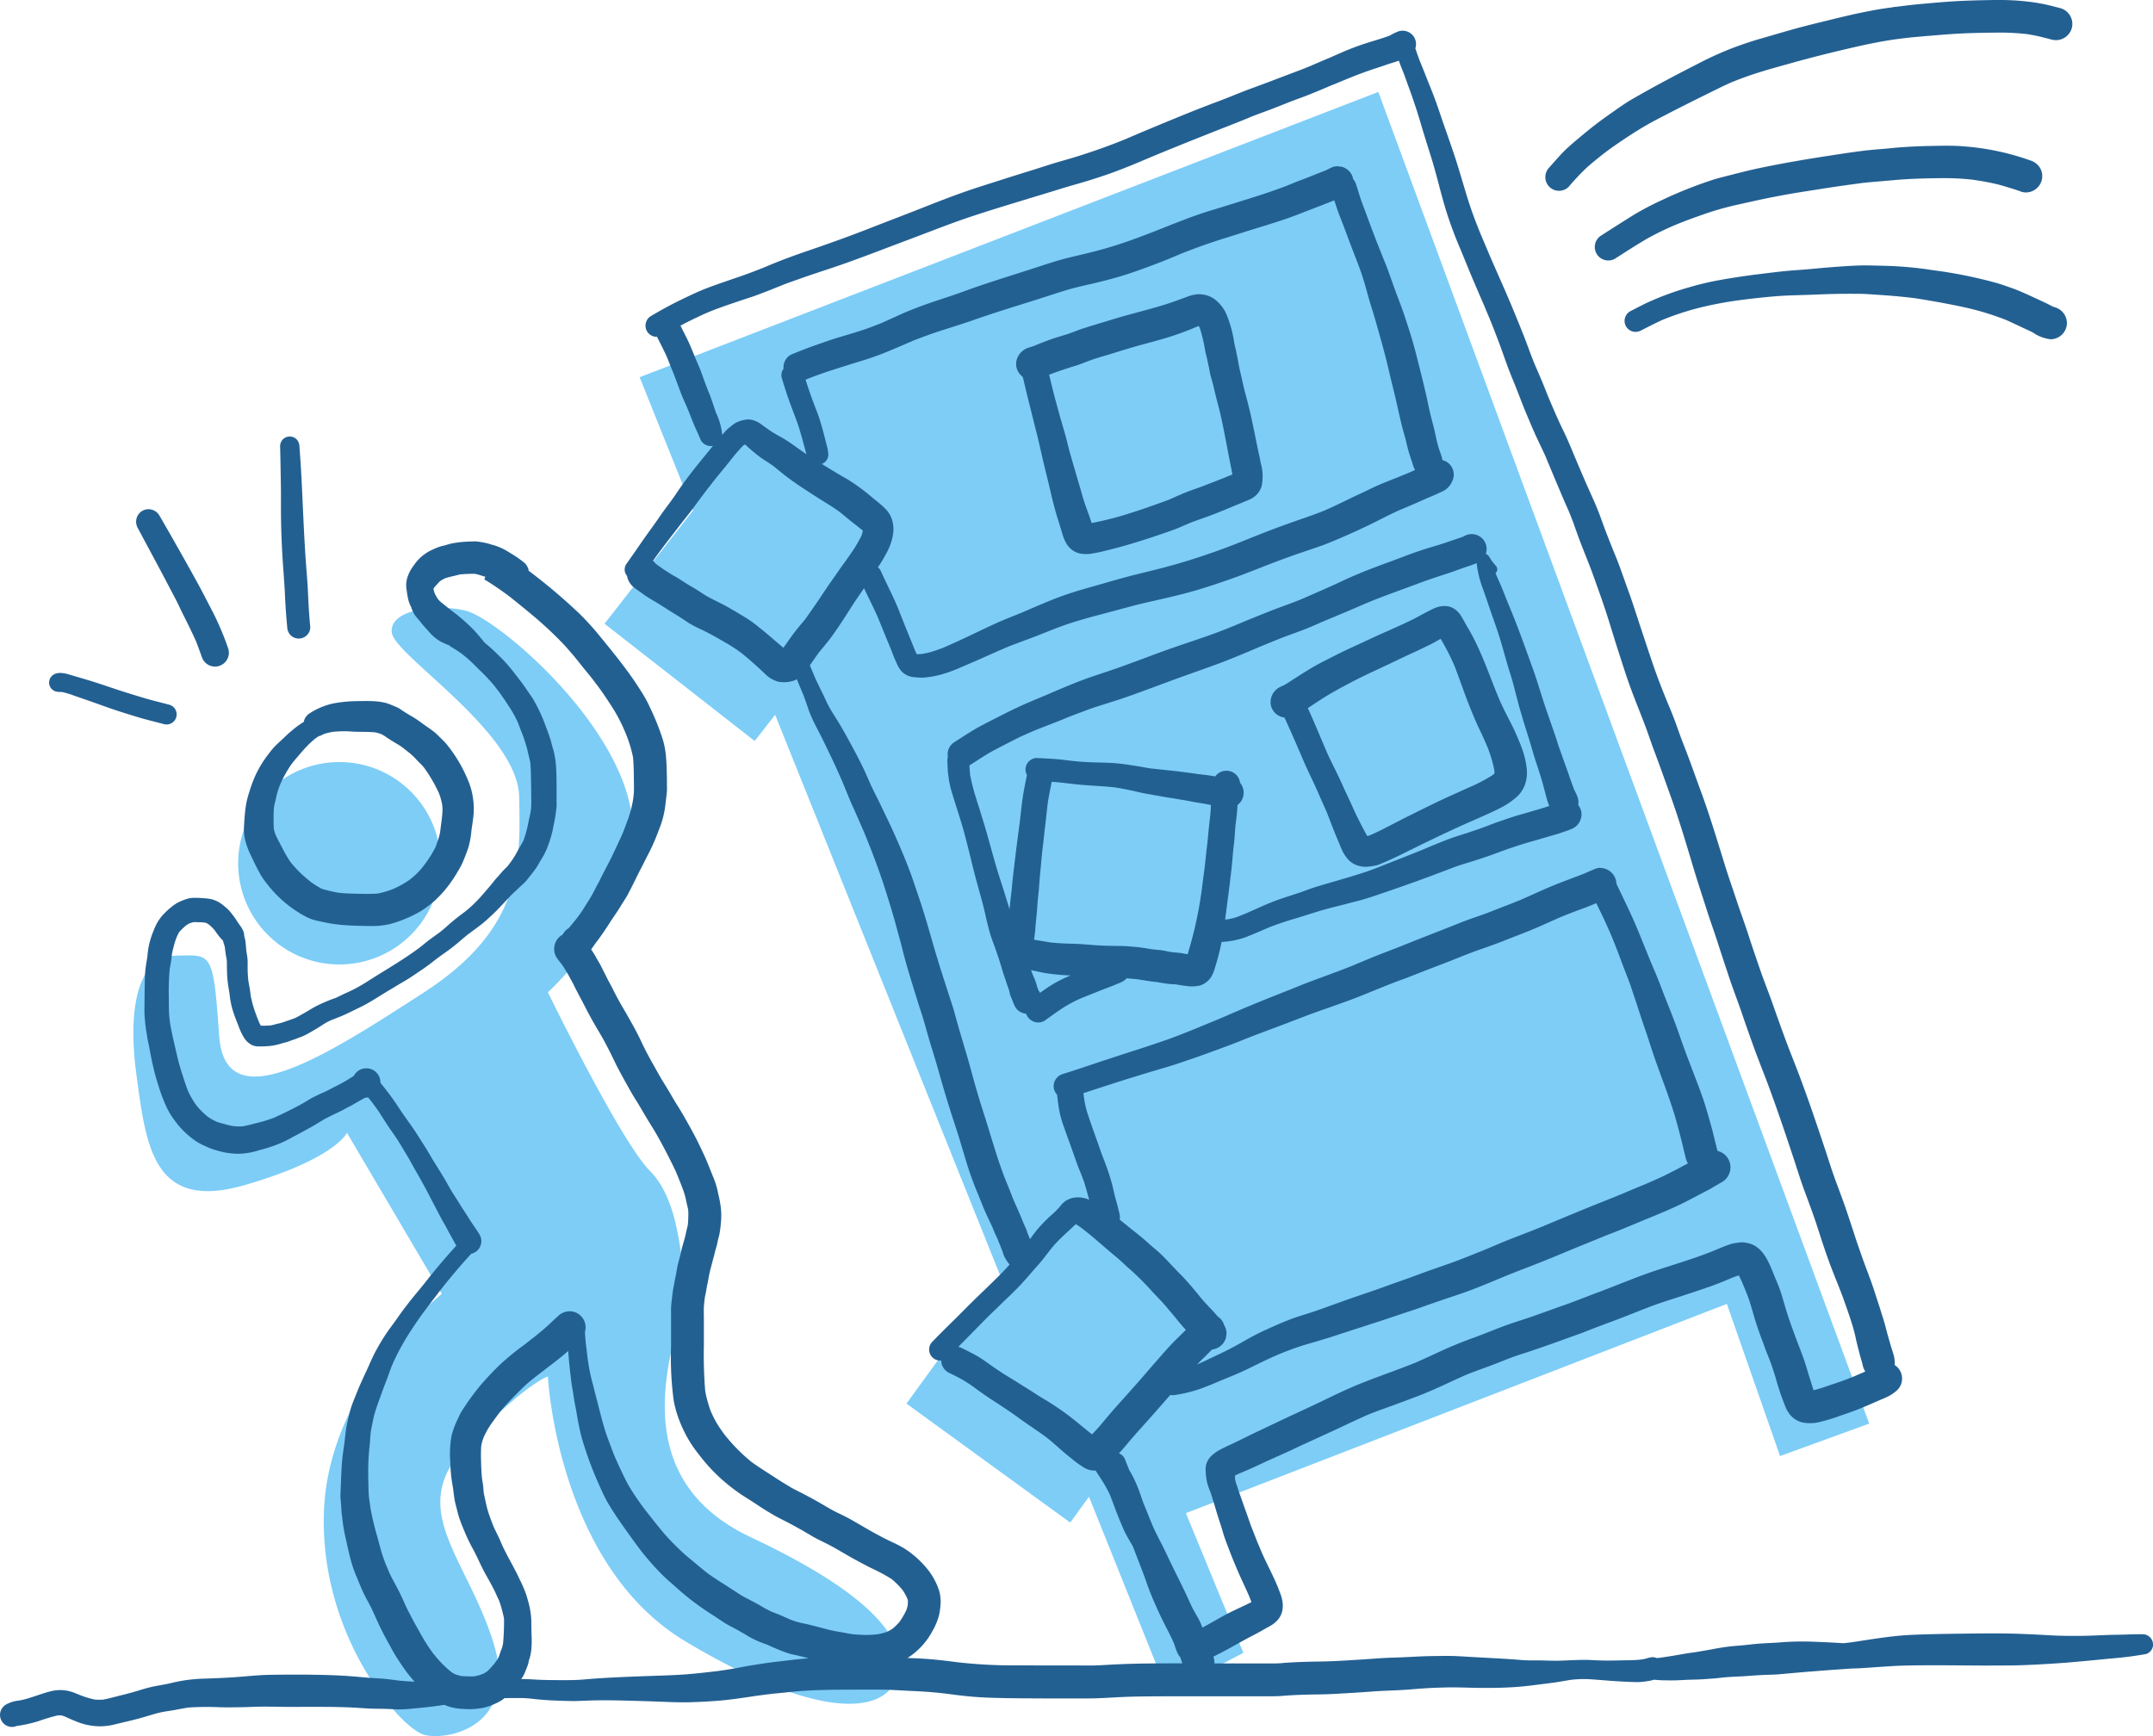
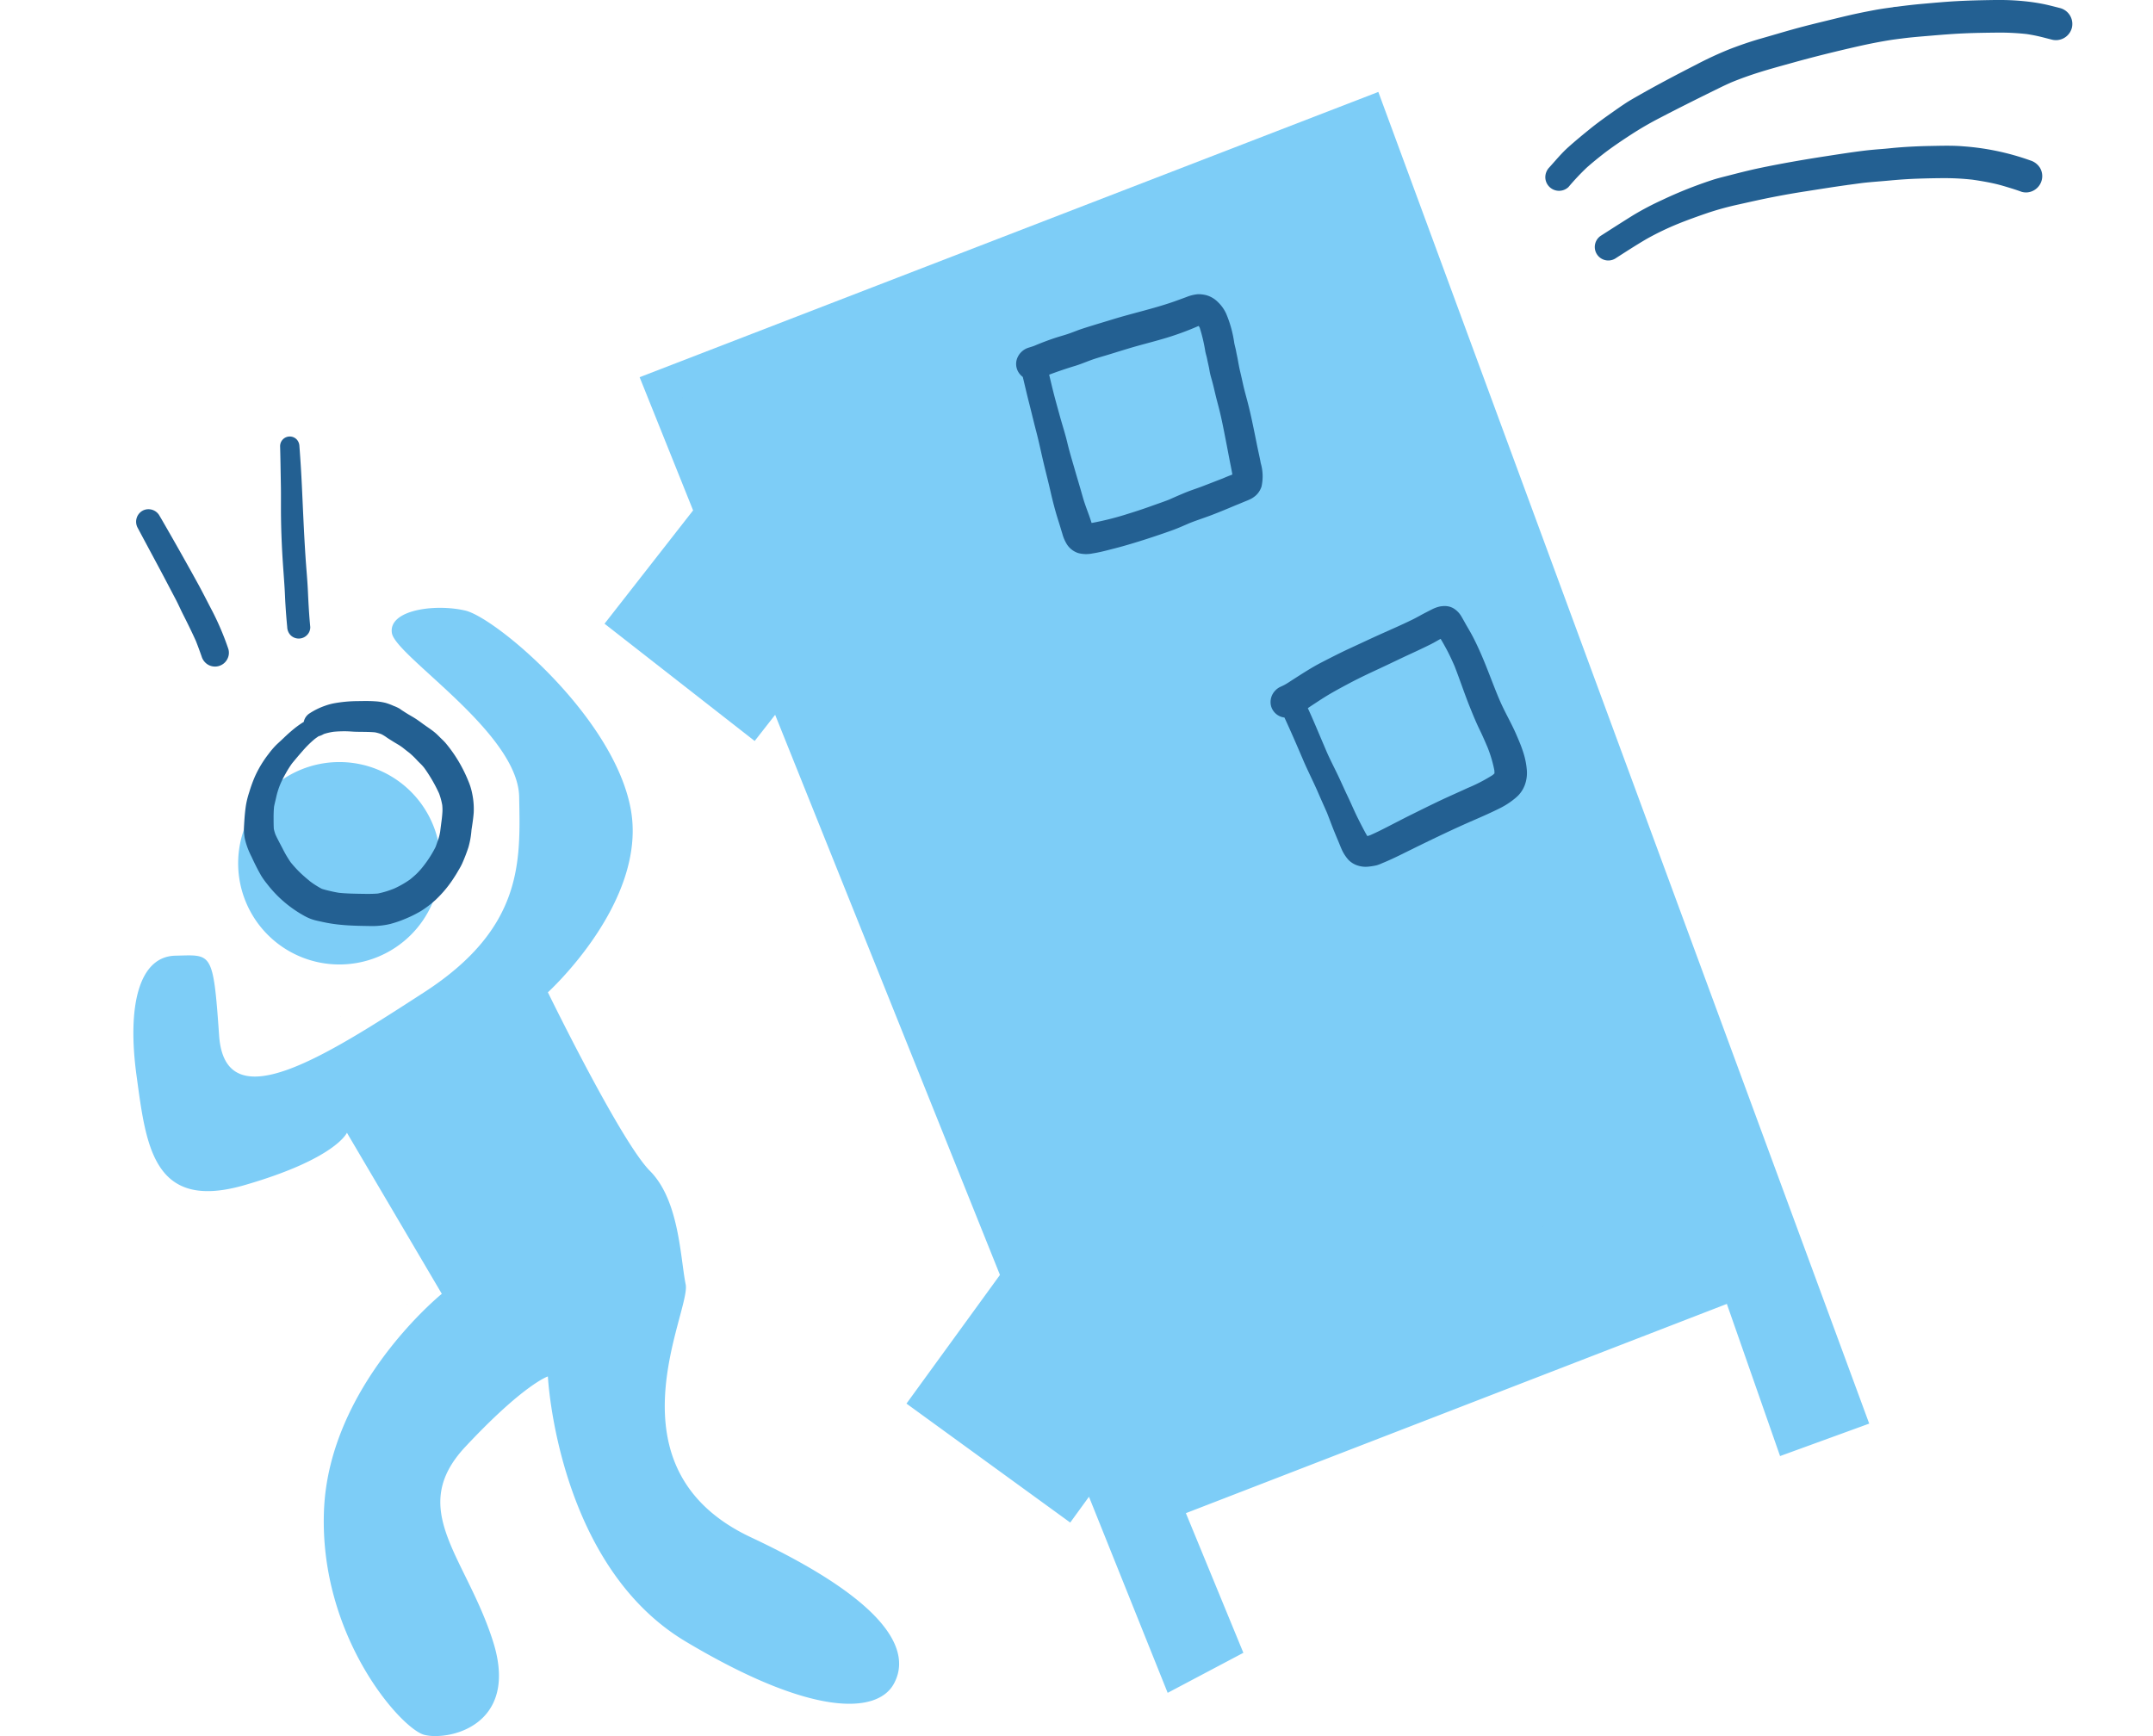
<svg xmlns="http://www.w3.org/2000/svg" width="201.93" height="162.845" viewBox="0 0 201.93 162.845">
  <g id="Group_82" data-name="Group 82" transform="translate(-424.5 -2990.493)">
    <path id="Union_3" data-name="Union 3" d="M27.271,154.1c-2.2-.607-9.862-9.282-9.39-21.053s11.051-20.309,11.051-20.309l-8.9-15.109s-1.036,2.44-9.619,4.917S1.2,98.841.3,92.273.535,81.089,3.944,81.02s3.544-.518,4.1,7.483,9.889,2,19.227-4.047,9.028-12.3,8.915-18.339-11.6-13.2-11.937-15.362,4.029-2.776,6.89-2.105,13.951,9.986,15.519,18.656-7.777,17.15-7.777,17.15,6.825,14,9.575,16.758,2.841,8.142,3.349,10.646-7.7,17.223,6.119,23.716,14.905,11.1,13.374,13.792-7.439,3.179-19.493-4.016S38.88,120.486,38.88,120.486s-2.234.711-7.742,6.6.078,10.294,2.6,18.264c2.191,6.911-2.639,8.868-5.389,8.868A4.1,4.1,0,0,1,27.271,154.1ZM89.63,131.771l-1.759,2.421L72.512,123.034l8.768-12.069L60.195,58.426l-1.92,2.455-14.082-11L52.5,39.251,47.485,26.758,116.768,0l46.039,124.911-8.36,3.044-4.992-14.272L98.719,133.31l5.391,13.1-7.1,3.755ZM9.831,72.351a9.493,9.493,0,1,1,9.492,9.493A9.491,9.491,0,0,1,9.831,72.351Z" transform="translate(437.006 2999.116)" fill="#7dcdf7" />
    <g id="Group_81" data-name="Group 81" transform="translate(424.5 2990.493)">
      <path id="Path_1079" data-name="Path 1079" d="M112.977,336.9c.19.418.392.832.606,1.238.088.167.182.331.275.5a6.768,6.768,0,0,0,.545.773,11.65,11.65,0,0,0,1.071,1.214,11.361,11.361,0,0,0,2.52,1.859,4.255,4.255,0,0,0,.934.373c.245.063.494.112.739.167a13.872,13.872,0,0,0,1.712.263c.936.092,1.883.1,2.823.116a6.417,6.417,0,0,0,.685-.024,7.022,7.022,0,0,0,1.126-.178,10.694,10.694,0,0,0,1.361-.467,11.167,11.167,0,0,0,1.532-.763,9.98,9.98,0,0,0,1.316-1.006,11.055,11.055,0,0,0,1.836-2.246c.118-.175.222-.361.328-.543a6.058,6.058,0,0,0,.343-.63,16.3,16.3,0,0,0,.59-1.528,8,8,0,0,0,.288-1.63c.082-.536.167-1.073.208-1.616a7.024,7.024,0,0,0-.129-1.728,5.859,5.859,0,0,0-.375-1.242,13.466,13.466,0,0,0-.671-1.42,13.09,13.09,0,0,0-1.467-2.152c-.106-.122-.222-.237-.339-.349-.18-.171-.349-.351-.532-.518-.384-.345-.818-.608-1.23-.912l.118.092c-.235-.18-.471-.351-.716-.518s-.488-.3-.732-.445c-.2-.118-.394-.245-.59-.369-.1-.063-.19-.135-.29-.2a3.38,3.38,0,0,0-.557-.259,5.618,5.618,0,0,0-.763-.284,5.44,5.44,0,0,0-1.026-.149c-.263-.018-.526-.024-.792-.024-.3,0-.594.006-.887.01a12.815,12.815,0,0,0-2.034.188,5.568,5.568,0,0,0-.961.259,6.524,6.524,0,0,0-1.4.688,1.225,1.225,0,0,0-.539.7,1.066,1.066,0,0,0-.024.11,8.868,8.868,0,0,0-1.187.877c-.318.265-.614.557-.916.841-.184.171-.373.337-.549.516a8.438,8.438,0,0,0-.671.8,10.444,10.444,0,0,0-1.242,2.05,12.9,12.9,0,0,0-.545,1.491,8.4,8.4,0,0,0-.3,1.159c-.084.506-.131,1.016-.165,1.526-.012.2-.024.394-.035.59a4.665,4.665,0,0,0,.078,1.1A7.188,7.188,0,0,0,112.977,336.9Zm2.111-4.684c.057-.31.143-.612.208-.92a7.357,7.357,0,0,1,.337-1.094c.031-.073.061-.147.092-.218.141-.314.3-.618.471-.92a9.207,9.207,0,0,1,.583-.92c.328-.4.665-.8,1.006-1.185a9.516,9.516,0,0,1,1.13-1.11c.118-.088.239-.173.361-.255a1.45,1.45,0,0,0,.349-.131c.053-.026.1-.055.157-.08a5.364,5.364,0,0,1,.916-.206,10.879,10.879,0,0,1,1.093-.043c.328,0,.655.037.981.045.6.014,1.2,0,1.791.055a3.776,3.776,0,0,1,.535.149l.088.037a3.778,3.778,0,0,1,.494.31c.178.122.363.231.545.347s.377.226.565.341a4.886,4.886,0,0,1,.4.277c.192.155.386.308.581.455a7.587,7.587,0,0,1,.738.71c.124.135.259.259.388.39.1.1.19.208.279.318.251.345.481.706.7,1.073a14.188,14.188,0,0,1,.688,1.318,6.174,6.174,0,0,1,.3,1.1,4.228,4.228,0,0,1,.018.622c-.016.275-.043.551-.078.824-.049.359-.092.716-.139,1.075a4.637,4.637,0,0,1-.19.74c-.08.222-.153.449-.237.669a10.737,10.737,0,0,1-1.149,1.8l-.061.077a6.971,6.971,0,0,1-.606.669c-.182.169-.371.333-.565.49a9.044,9.044,0,0,1-1.493.857,8.5,8.5,0,0,1-1.54.471c-.6.049-1.2.033-1.8.022s-1.22-.027-1.826-.088c-.259-.041-.514-.09-.769-.151-.294-.069-.588-.135-.871-.231a8.254,8.254,0,0,1-1.063-.673c-.316-.257-.624-.52-.922-.8a11.215,11.215,0,0,1-.928-1.014,10.381,10.381,0,0,1-.736-1.249c-.228-.443-.471-.881-.681-1.332a3.9,3.9,0,0,1-.159-.541c-.024-.347-.02-.7-.022-1.042S115.056,332.558,115.089,332.211Z" transform="translate(-89.386 -256.54)" fill="#236092" />
      <path id="Path_1080" data-name="Path 1080" d="M156.477,467.23a.249.249,0,0,0-.035.014l-.1.043C156.385,467.267,156.43,467.248,156.477,467.23Z" transform="translate(-124.465 -371.911)" fill="#236092" />
      <path id="Path_1081" data-name="Path 1081" d="M244.726,401.52l-.01.012-.006.01Z" transform="translate(-194.807 -319.607)" fill="#236092" />
      <path id="Path_1082" data-name="Path 1082" d="M187.12,599.362a.369.369,0,0,1,.027-.033c.035-.047.071-.092.106-.139Z" transform="translate(-148.966 -476.95)" fill="#236092" />
      <path id="Path_1083" data-name="Path 1083" d="M320.9,668.2c-.006-.006-.01-.014-.016-.02l-.047-.061Z" transform="translate(-255.406 -531.818)" fill="#236092" />
      <path id="Path_1084" data-name="Path 1084" d="M358.74,742.67l.029.012.02.008C358.771,742.684,358.754,742.676,358.74,742.67Z" transform="translate(-285.574 -591.159)" fill="#236092" />
      <path id="Path_1085" data-name="Path 1085" d="M294.73,712.953c-.027-.035-.053-.067-.078-.1-.01-.014-.022-.029-.033-.041C294.657,712.859,294.693,712.906,294.73,712.953Z" transform="translate(-234.535 -567.391)" fill="#236092" />
      <path id="Path_1086" data-name="Path 1086" d="M381.147,293.59l-.092.116c-.024.033-.049.065-.075.1C381.037,293.733,381.092,293.661,381.147,293.59Z" transform="translate(-303.277 -233.695)" fill="#236092" />
      <path id="Path_1087" data-name="Path 1087" d="M308.852,246.04a.372.372,0,0,1-.027.033l-.055.073C308.8,246.109,308.825,246.075,308.852,246.04Z" transform="translate(-245.798 -195.846)" fill="#236092" />
      <path id="Path_1088" data-name="Path 1088" d="M476.342,137.634c-.955.294-1.914.573-2.864.883-.475.155-.936.357-1.414.512-.408.135-.822.243-1.228.381-.634.216-1.259.453-1.875.716-.165.061-.331.11-.5.163a1.676,1.676,0,0,0-1.128,1.124,1.487,1.487,0,0,0,.422,1.5,1.442,1.442,0,0,0,.147.129c.2.826.388,1.657.6,2.481.228.894.439,1.793.673,2.685.247.943.441,1.9.665,2.842.218.92.457,1.836.667,2.76s.445,1.828.732,2.726c.129.4.243.8.369,1.2a3.69,3.69,0,0,0,.443,1.024,2.007,2.007,0,0,0,1.049.8,2.932,2.932,0,0,0,1.357.031c.471-.069.932-.18,1.4-.3s.947-.239,1.416-.371c1.024-.288,2.042-.608,3.052-.947.559-.186,1.116-.377,1.669-.579.526-.192,1.038-.424,1.555-.647.677-.269,1.371-.488,2.05-.747.765-.292,1.52-.608,2.275-.926.226-.09.453-.182.675-.277s.433-.169.643-.271a1.806,1.806,0,0,0,.3-.167,2.086,2.086,0,0,0,.373-.308,1.969,1.969,0,0,0,.426-.73,4.43,4.43,0,0,0-.073-2.2c-.086-.486-.2-.967-.3-1.448s-.192-.959-.292-1.438c-.2-.981-.406-1.961-.663-2.93-.124-.469-.255-.936-.365-1.408-.1-.441-.194-.883-.3-1.322-.1-.412-.171-.824-.247-1.242-.043-.233-.1-.463-.141-.7-.047-.271-.131-.535-.18-.806a10.913,10.913,0,0,0-.749-2.711,3.489,3.489,0,0,0-.769-1.089,2.48,2.48,0,0,0-1.136-.665,3.263,3.263,0,0,0-.645-.084c-.035,0-.069,0-.1,0a3.7,3.7,0,0,0-1.069.261c-.428.157-.855.316-1.285.467C480.118,136.645,478.209,137.061,476.342,137.634Zm-2.46,19.158a.06.06,0,0,1-.016-.008l.018.008Zm10.392-18.487.124-.049c.035.057.069.114.1.175a15.223,15.223,0,0,1,.52,2.213c.049.249.131.488.178.739s.112.506.163.761c.039.188.065.377.106.565.047.216.112.428.171.641.124.437.222.881.328,1.322.11.467.241.928.357,1.393.247.983.435,1.981.63,2.976.114.575.222,1.155.333,1.73.092.473.194.945.273,1.422-.312.118-.622.247-.93.377-.641.245-1.279.5-1.922.743-.306.116-.618.222-.926.333-.343.12-.677.255-1.012.4,0,0,0,0,0,0-.4.167-.787.341-1.179.514-.588.228-1.183.426-1.777.641-.69.247-1.385.473-2.085.69a27.447,27.447,0,0,1-3.372.847c-.067-.214-.137-.428-.212-.641-.145-.406-.3-.808-.437-1.216-.157-.467-.279-.943-.418-1.414q-.2-.676-.4-1.357c-.269-.953-.569-1.9-.8-2.864-.206-.877-.49-1.734-.728-2.6-.208-.761-.424-1.522-.616-2.287-.126-.51-.247-1.02-.369-1.53l.026-.012c.8-.3,1.608-.573,2.43-.822.475-.145.938-.341,1.406-.514s.977-.318,1.465-.463c.963-.288,1.918-.6,2.885-.871.934-.261,1.873-.5,2.8-.781A26.7,26.7,0,0,0,484.274,138.305Z" transform="translate(-371.973 -107.682)" fill="#236092" />
      <path id="Path_1089" data-name="Path 1089" d="M542.18,227.346l.2-.086h0Z" transform="translate(-431.591 -180.897)" fill="#236092" />
      <path id="Path_1090" data-name="Path 1090" d="M543.19,227.045h0l.129-.055Z" transform="translate(-432.395 -180.682)" fill="#236092" />
      <path id="Path_1091" data-name="Path 1091" d="M584.959,288.908a1.453,1.453,0,0,0,.573.19c.639,1.377,1.238,2.77,1.834,4.168-.031-.069-.059-.141-.09-.21.426,1,.924,1.971,1.363,2.968-.041-.094-.079-.19-.12-.284.322.767.665,1.522,1,2.281.171.43.331.867.5,1.3q.272.695.567,1.383c.114.279.226.561.349.836a3.845,3.845,0,0,0,.6.908,2.1,2.1,0,0,0,1,.571,2.382,2.382,0,0,0,.883.065,6.1,6.1,0,0,0,.747-.12,3.657,3.657,0,0,0,.516-.194c1.044-.422,2.04-.943,3.052-1.438,1.808-.887,3.625-1.763,5.471-2.566.863-.375,1.728-.753,2.568-1.177a7.268,7.268,0,0,0,1.42-.934c.092-.078.182-.157.265-.241a2.845,2.845,0,0,0,.636-1.03,3.255,3.255,0,0,0,.175-1.334,7.263,7.263,0,0,0-.4-1.873c-.171-.526-.4-1.036-.616-1.542-.385-.881-.863-1.722-1.275-2.591-.082-.171-.159-.345-.237-.518-.063-.149-.127-.3-.19-.445,0-.012-.01-.022-.014-.035-.355-.869-.685-1.746-1.032-2.619-.383-.969-.794-1.922-1.269-2.848-.2-.39-.422-.765-.643-1.142-.112-.2-.218-.394-.33-.59-.047-.082-.092-.163-.141-.243a2.17,2.17,0,0,0-.716-.737,1.6,1.6,0,0,0-.863-.224,2.316,2.316,0,0,0-.479.051,3.108,3.108,0,0,0-.69.257c-.2.1-.392.2-.588.3-.447.229-.875.486-1.326.7-.924.451-1.869.863-2.809,1.283-.965.433-1.922.887-2.883,1.33-.928.426-1.836.892-2.744,1.359s-1.775,1.03-2.642,1.585c-.277.177-.551.369-.84.526-.133.071-.267.131-.4.192a1.518,1.518,0,0,0-.484.359,1.539,1.539,0,0,0-.373,1.459A1.482,1.482,0,0,0,584.959,288.908Zm4.007-1.506c.855-.559,1.75-1.036,2.652-1.516.94-.5,1.907-.953,2.87-1.4s1.91-.914,2.87-1.355c.634-.292,1.265-.588,1.891-.9.316-.159.622-.341.932-.514.018.033.039.065.059.1.173.284.333.579.492.871.277.514.522,1.051.757,1.587.482,1.236.9,2.5,1.389,3.729.308.767.618,1.532.981,2.275.249.51.475,1.034.7,1.557a11.938,11.938,0,0,1,.663,2.222c.006.094.01.188.01.281q-.089.086-.184.165a15.393,15.393,0,0,1-2.348,1.212c-.826.384-1.661.747-2.483,1.134-.953.451-1.9.922-2.842,1.389s-1.869.961-2.809,1.432c-.326.163-.655.316-.987.463a2.622,2.622,0,0,1-.271.084c-.118-.188-.222-.382-.326-.579-.178-.331-.347-.665-.514-1-.357-.7-.659-1.432-1-2.144-.32-.667-.616-1.346-.934-2.014-.345-.718-.714-1.424-1.034-2.154-.182-.428-.365-.857-.547-1.285s-.361-.853-.543-1.277c-.22-.52-.449-1.034-.683-1.546C588.133,287.941,588.551,287.673,588.966,287.4Z" transform="translate(-465.065 -221.795)" fill="#236092" />
      <path id="Path_1092" data-name="Path 1092" d="M712.7,17.52a22.853,22.853,0,0,1,1.683-1.789c.545-.484,1.114-.943,1.689-1.391.808-.612,1.646-1.175,2.5-1.73a30.8,30.8,0,0,1,2.732-1.579c1.873-.977,3.76-1.914,5.657-2.844.316-.155.634-.3.955-.445q1.322-.542,2.685-.967c1.022-.32,2.058-.6,3.089-.887,1.989-.557,4-1.051,6.012-1.51,1.132-.259,2.275-.486,3.423-.661l.249-.033.176-.024.051-.006.2-.027.025,0,.151-.02c.914-.118,1.832-.188,2.75-.265,1.032-.088,2.063-.169,3.1-.214,1.016-.045,2.034-.057,3.052-.069a23.3,23.3,0,0,1,2.772.135c.337.051.671.11,1,.184.455.1.9.222,1.353.337a1.545,1.545,0,0,0,1.879-1.067A1.541,1.541,0,0,0,758.809.763C758.3.634,757.8.5,757.289.392a18.232,18.232,0,0,0-1.85-.277A22.337,22.337,0,0,0,753.019,0q-.37,0-.741.006c-1.1.018-2.2.045-3.293.108-1.055.059-2.107.159-3.16.251-.8.071-1.6.167-2.4.273a1.541,1.541,0,0,0-.361.049c-.551.073-1.1.149-1.65.251-.524.1-1.047.2-1.567.31-1.006.212-2,.463-3,.706s-2,.488-3,.765c-1.038.288-2.071.6-3.107.894-1,.286-1.985.626-2.954,1a33.751,33.751,0,0,0-3.119,1.446c-1.873.957-3.733,1.936-5.559,2.981-.363.208-.728.414-1.079.645-.367.241-.724.49-1.083.743-.783.551-1.559,1.1-2.3,1.706-.675.545-1.344,1.1-1.989,1.677s-1.191,1.249-1.773,1.889a1.333,1.333,0,0,0-.377.91,1.287,1.287,0,0,0,2.2.908Z" transform="translate(-565.572 0)" fill="#236092" />
      <path id="Path_1093" data-name="Path 1093" d="M757.038,70.66l.092-.012-.039.006,1.251-.169c.853-.1,1.707-.153,2.562-.233.873-.082,1.746-.145,2.622-.175q1.279-.046,2.56-.051a23.621,23.621,0,0,1,2.632.145c.737.106,1.469.231,2.193.4.418.1.83.222,1.242.349.394.12.783.243,1.169.388a1.48,1.48,0,0,0,1.177-.153,1.529,1.529,0,0,0,.551-2.091,1.63,1.63,0,0,0-.914-.7,23.669,23.669,0,0,0-6.279-1.322c-.516-.045-1.034-.057-1.552-.057-.535,0-1.067.014-1.6.024-1.045.02-2.087.069-3.13.157-.481.041-.959.1-1.44.133-.532.041-1.063.088-1.591.151-1.155.143-2.305.322-3.456.5-2.105.322-4.2.683-6.284,1.118-1.022.212-2.034.475-3.044.734-.477.122-.959.237-1.428.39-.522.171-1.043.353-1.557.545q-1.61.6-3.162,1.336a27.415,27.415,0,0,0-2.711,1.424c-1,.622-1.991,1.257-2.983,1.893a1.266,1.266,0,1,0,1.277,2.187c.981-.63,1.96-1.265,2.966-1.854a26.554,26.554,0,0,1,2.954-1.42c.924-.373,1.865-.708,2.807-1.03a27.96,27.96,0,0,1,2.956-.8c1.044-.235,2.089-.471,3.14-.675,1.028-.2,2.059-.384,3.093-.541,1.283-.2,2.566-.408,3.854-.585l-.069.01.008,0c-.059.008-.118.016-.177.022l.3-.041c-.041.006-.084.012-.124.016l.077-.01-.014,0,.165-.022-.073.01.031,0C757.073,70.656,757.054,70.658,757.038,70.66Z" transform="translate(-583.716 -53.316)" fill="#236092" />
-       <path id="Path_1094" data-name="Path 1094" d="M747.734,128.212a1.083,1.083,0,0,0,.8-.1c.665-.339,1.322-.683,2-.989A26.057,26.057,0,0,1,754,125.984a35.342,35.342,0,0,1,3.823-.718c1.022-.135,2.046-.245,3.074-.337,1.057-.1,2.114-.112,3.174-.149,1.089-.037,2.179-.092,3.268-.1q.826-.009,1.652,0c.557,0,1.114.051,1.669.086,1.21.078,2.415.18,3.617.333,1.483.237,2.97.5,4.437.814a26.116,26.116,0,0,1,4.042,1.218c.536.239,1.067.492,1.6.743.3.143.612.279.912.432a3.657,3.657,0,0,0,1.673.637,1.541,1.541,0,0,0,1.524-1.524,1.564,1.564,0,0,0-1.253-1.51c-.326-.163-.649-.333-.981-.486-.4-.186-.806-.377-1.212-.561-.534-.241-1.071-.488-1.622-.685-.488-.177-.979-.347-1.475-.5a43.177,43.177,0,0,0-6.047-1.218c-1.108-.177-2.222-.292-3.342-.359-.553-.033-1.108-.049-1.663-.061-.42-.01-.843-.024-1.263-.024-.112,0-.224,0-.337,0-1.083.024-2.164.11-3.244.194-.547.043-1.094.1-1.64.149-.565.051-1.132.086-1.7.131-1.071.082-2.136.231-3.2.357-1.144.137-2.285.316-3.421.512a27.9,27.9,0,0,0-3.074.72,26.961,26.961,0,0,0-2.95,1.022c-.455.192-.912.386-1.353.61-.4.2-.8.412-1.2.616a1.043,1.043,0,0,0-.371,1.42A1.065,1.065,0,0,0,747.734,128.212Z" transform="translate(-594.608 -97.119)" fill="#236092" />
      <path id="Path_1095" data-name="Path 1095" d="M128.953,208.214c.014,1.126.055,2.248.116,3.37.059,1.089.149,2.179.218,3.266.035.537.049,1.075.084,1.614q.064,1.05.165,2.1a1.149,1.149,0,0,0,.316.765,1.084,1.084,0,0,0,1.53,0,1.041,1.041,0,0,0,.316-.765c-.11-1.128-.171-2.256-.222-3.391-.049-1.067-.155-2.128-.224-3.193-.145-2.207-.235-4.419-.339-6.628q-.089-1.879-.233-3.754a.964.964,0,0,0-.265-.641.906.906,0,0,0-1.546.641c.033,1.175.049,2.35.069,3.523C128.961,206.149,128.94,207.182,128.953,208.214Z" transform="translate(-102.598 -159.748)" fill="#236092" />
      <path id="Path_1096" data-name="Path 1096" d="M65.655,241.165l.757,1.442c.222.426.416.867.632,1.3.43.849.851,1.7,1.24,2.564.19.479.365.963.537,1.45a1.354,1.354,0,0,0,.6.775,1.3,1.3,0,0,0,1.779-.467,1.269,1.269,0,0,0,.131-1,25.937,25.937,0,0,0-1.467-3.482c-.486-.924-.953-1.861-1.457-2.774q-1.656-3.005-3.374-5.975c-.059-.1-.12-.2-.18-.306a1.184,1.184,0,0,0-1.02-.577,1.148,1.148,0,0,0-.581.157,1.187,1.187,0,0,0-.42,1.6C63.768,237.637,64.727,239.392,65.655,241.165Z" transform="translate(-49.912 -186.35)" fill="#236092" />
-       <path id="Path_1097" data-name="Path 1097" d="M23.313,311.146a2.921,2.921,0,0,0,.565.045,7.627,7.627,0,0,1,1.087.322c.408.145.818.284,1.228.426.771.265,1.538.549,2.309.816.824.286,1.657.539,2.493.794.812.247,1.644.439,2.466.659a.944.944,0,0,0,.5-1.82c-.849-.226-1.706-.428-2.544-.683-.877-.265-1.752-.53-2.619-.824-.806-.271-1.61-.543-2.424-.792-.416-.126-.832-.247-1.249-.369-.186-.055-.369-.11-.555-.163a3.084,3.084,0,0,0-.857-.157,1.31,1.31,0,0,0-.4.059.888.888,0,0,0-.643.843A.878.878,0,0,0,23.313,311.146Z" transform="translate(-18.065 -246.28)" fill="#236092" />
      <path id="Path_1098" data-name="Path 1098" d="M708.62,563.6h0c.025-.01.051-.02.076-.033l.281-.118Z" transform="translate(-564.076 -448.501)" fill="#236092" />
      <path id="Path_1099" data-name="Path 1099" d="M313.764,182.574l-.055-.133c-.012-.031-.027-.061-.039-.092C313.7,182.423,313.731,182.5,313.764,182.574Z" transform="translate(-249.699 -145.149)" fill="#236092" />
-       <path id="Path_1100" data-name="Path 1100" d="M318.05,160.35c0,.006.006.012.008.018l.061.141C318.1,160.456,318.073,160.4,318.05,160.35Z" transform="translate(-253.185 -127.637)" fill="#236092" />
-       <path id="Path_1101" data-name="Path 1101" d="M442.548,290.419a1.7,1.7,0,0,0,.526.165,1.109,1.109,0,0,0,.1.218,1.211,1.211,0,0,0,.712.547,1.149,1.149,0,0,0,.918-.12c.59-.418,1.173-.851,1.779-1.242a12.526,12.526,0,0,1,1.62-.855c.628-.259,1.263-.5,1.893-.757.345-.137.694-.263,1.04-.4.153-.059.3-.124.451-.186s.329-.131.488-.206a1.566,1.566,0,0,0,.416-.326s0,0,0,0c.355.022.71.051,1.063.092.6.1,1.185.2,1.787.257.335.055.665.118,1,.161.259.033.518.037.777.057.341.057.679.114,1.024.151a3.278,3.278,0,0,0,1.238-.049,1.9,1.9,0,0,0,1.12-.936,4.191,4.191,0,0,0,.3-.788c.1-.324.192-.651.282-.979.124-.455.226-.916.316-1.379a7.959,7.959,0,0,0,2.183-.42c.73-.277,1.444-.594,2.16-.9.9-.367,1.81-.653,2.736-.93s1.83-.588,2.758-.841c.469-.129.944-.245,1.418-.363s.916-.247,1.377-.359c.985-.241,1.948-.59,2.909-.918.881-.3,1.765-.612,2.644-.926s1.736-.637,2.6-.963c.455-.171.9-.351,1.363-.51.488-.169.981-.306,1.471-.465s.961-.31,1.438-.473c.5-.171.981-.365,1.475-.541.573-.2,1.151-.4,1.734-.579.551-.169,1.11-.316,1.663-.483.528-.159,1.057-.31,1.587-.463.253-.073.5-.169.747-.251.222-.071.43-.157.647-.251a1.487,1.487,0,0,0,.808-.989,1.379,1.379,0,0,0-.135-1.028,1.309,1.309,0,0,0-.133-.184,1.5,1.5,0,0,0-.057-.755,7.037,7.037,0,0,0-.32-.687c-.3-.783-.557-1.585-.847-2.373-.167-.457-.324-.92-.492-1.377s-.3-.928-.459-1.389c-.275-.8-.559-1.6-.832-2.4-.292-.853-.553-1.712-.824-2.569-.253-.8-.547-1.585-.83-2.375-.3-.82-.59-1.638-.9-2.454-.316-.843-.651-1.677-1-2.509-.18-.432-.345-.871-.52-1.306s-.367-.849-.553-1.271c-.041-.1-.08-.2-.118-.3l.035-.031a.461.461,0,0,0,0-.639c-.122-.147-.243-.3-.363-.443-.124-.177-.22-.371-.359-.539a.464.464,0,0,0-.228-.143,1.4,1.4,0,0,0-2.038-1.665c-.041.018-.082.037-.12.057-.412.153-.834.282-1.249.428-.5.175-1,.335-1.5.481q-1.353.395-2.67.9c-.932.357-1.871.694-2.805,1.045-1.022.384-2.03.8-3.019,1.265-1.306.614-2.632,1.183-3.954,1.761-.953.386-1.926.714-2.883,1.091-1.051.418-2.1.841-3.14,1.279l.1-.041q-1.423.6-2.881,1.112c-1.049.369-2.107.714-3.158,1.079-1.983.692-3.931,1.477-5.92,2.15-1.006.341-2.024.661-3.013,1.051-1.02.4-2.026.83-3.032,1.267-.726.3-1.457.6-2.175.922-.745.337-1.483.7-2.209,1.075-.681.353-1.379.688-2.048,1.067-.724.412-1.42.881-2.124,1.328a1.338,1.338,0,0,0-.61,1.4.863.863,0,0,0-.051.333c.01.28.022.557.035.836.014.318.065.634.108.951a9.545,9.545,0,0,0,.357,1.446c.275.928.588,1.844.863,2.772.559,1.887.951,3.817,1.483,5.712.275.977.557,1.961.765,2.952.092.437.212.871.322,1.3a12.279,12.279,0,0,0,.4,1.2c.3.816.579,1.646.82,2.485.116.408.273.8.4,1.21.065.214.149.42.218.634s.082.41.163.6c.033.078.065.155.1.231C441.908,289.637,442.051,290.178,442.548,290.419Zm2.96-2.57c-.39.239-.765.5-1.136.769l-.031-.063c-.031-.051-.063-.1-.1-.145-.029-.08-.061-.157-.094-.235-.045-.129-.075-.259-.114-.392a5.851,5.851,0,0,0-.286-.728c-.075-.188-.147-.375-.218-.565.086.016.169.037.255.053.432.084.857.192,1.291.251.6.082,1.2.151,1.812.175.12.006.241.01.361.014A12.353,12.353,0,0,0,445.509,287.848Zm14.107-9.484a37.245,37.245,0,0,1-1.4,6.636c-.153-.029-.3-.061-.457-.088-.355-.063-.71-.082-1.065-.116-.226-.039-.453-.09-.679-.133-.337-.065-.681-.084-1.024-.118-.39-.059-.779-.129-1.171-.182s-.8-.08-1.193-.112-.8-.033-1.2-.037-.828-.016-1.242-.033c-.863-.033-1.722-.143-2.585-.165-.743-.02-1.483-.045-2.222-.124-.361-.055-.72-.122-1.079-.18-.161-.027-.324-.055-.486-.084.047-.324.092-.651.116-.977.037-.5.086-.987.137-1.483.043-.424.059-.851.1-1.277.037-.41.092-.82.118-1.23.059-.9.159-1.8.237-2.7.039-.445.092-.885.145-1.328.057-.469.1-.94.159-1.41l-.018.137c.11-.851.19-1.7.292-2.554.1-.665.243-1.328.373-1.989.163.01.326.022.49.039.577.053,1.153.131,1.73.192,1.212.129,2.432.163,3.644.288.83.124,1.646.3,2.464.492.486.112.977.184,1.469.273.439.08.875.163,1.318.227.422.059.84.145,1.261.208.479.073.951.192,1.432.259.379.053.753.131,1.128.2q-.012.132-.018.263c-.02.467-.073.932-.135,1.4.014-.11.029-.22.045-.33-.116.865-.161,1.734-.277,2.6.014-.112.031-.222.045-.335-.108.794-.171,1.589-.271,2.385C459.732,277.438,459.677,277.9,459.616,278.364Zm-19.369-1.654c-.21-.722-.41-1.446-.612-2.173s-.4-1.442-.628-2.156c-.11-.345-.21-.694-.318-1.038s-.218-.661-.316-1a18.893,18.893,0,0,1-.555-2.162c-.031-.3-.049-.6-.061-.9.506-.322,1.008-.653,1.52-.967.479-.3.971-.555,1.471-.812s.977-.506,1.469-.751,1.024-.471,1.54-.7c1.075-.437,2.167-.834,3.236-1.285l-.328.139c.467-.2.936-.379,1.412-.555s.957-.365,1.442-.524c1-.322,2.01-.622,3-.971,2-.7,3.97-1.469,5.967-2.175,1.12-.4,2.24-.787,3.348-1.22,1.043-.406,2.071-.845,3.1-1.283.887-.365,1.775-.739,2.677-1.071.486-.179.973-.353,1.457-.539.575-.22,1.138-.471,1.7-.716l-.328.139.7-.3c-.037.016-.073.031-.108.047l.537-.226c1.193-.488,2.375-1,3.56-1.51,1.616-.665,3.27-1.234,4.9-1.85.826-.31,1.671-.583,2.509-.855.471-.153.934-.326,1.4-.492.432-.153.873-.288,1.3-.457l.1-.041a2.309,2.309,0,0,0,.033.379c.039.235.084.469.135.7a10.811,10.811,0,0,0,.394,1.3c.312.861.594,1.734.9,2.6s.6,1.705.849,2.568c.243.832.465,1.671.724,2.5.126.4.253.8.363,1.206.12.447.228.9.349,1.342s.224.877.357,1.31c.124.408.237.82.365,1.226.263.838.528,1.673.771,2.517.269.943.612,1.863.881,2.807.12.422.23.849.343,1.273.055.206.106.416.175.62.049.145.1.29.163.43-.133.045-.263.092-.4.133-.445.139-.894.267-1.34.4-.483.145-.971.273-1.452.422-.528.163-1.051.347-1.573.528-.5.175-.985.369-1.479.551-.459.171-.928.32-1.391.477-.494.167-.994.31-1.483.484-.459.161-.908.343-1.359.524-.267.108-.532.216-.8.328l-.618.263c-.871.353-1.74.7-2.617,1.04s-1.75.714-2.644,1.016c-.957.324-1.926.6-2.895.887-.934.277-1.873.522-2.785.869s-1.883.61-2.809.955c-.963.359-1.885.806-2.83,1.212-.282.118-.563.233-.851.337a4.929,4.929,0,0,1-.922.218c-.053.006-.1.008-.157.014.035-.257.067-.514.1-.769.065-.469.12-.938.182-1.41.114-.81.2-1.624.3-2.438.092-.743.126-1.491.216-2.234.041-.33.076-.663.1-1s.037-.667.078-1c.043-.365.092-.73.129-1.1.027-.265.039-.53.061-.8a1.442,1.442,0,0,0,.381-.426,1.464,1.464,0,0,0-.149-1.659,1.271,1.271,0,0,0-.361-.745,1.3,1.3,0,0,0-1.836,0,1.373,1.373,0,0,0-.129.153l-.371-.061c-.369-.057-.739-.1-1.11-.141-.792-.112-1.583-.222-2.377-.312-.738-.082-1.481-.153-2.22-.237-.392-.061-.779-.139-1.169-.2-.5-.08-.989-.161-1.487-.222-.9-.114-1.8-.12-2.707-.145a25.866,25.866,0,0,1-2.605-.214c-.889-.112-1.783-.149-2.677-.194l-.047,0a1.083,1.083,0,0,0-1.026,1.073,1.041,1.041,0,0,0,.137.512c-.161.808-.335,1.618-.441,2.434-.092.7-.159,1.41-.247,2.114-.086.6-.157,1.2-.235,1.793-.094.7-.175,1.393-.259,2.091-.08.681-.165,1.359-.224,2.044-.055.645-.153,1.283-.208,1.928l-.018.2c-.114-.367-.224-.736-.339-1.1C440.88,278.692,440.535,277.709,440.247,276.709Z" transform="translate(-346.829 -195.488)" fill="#236092" />
      <path id="Path_1102" data-name="Path 1102" d="M656.9,389.375c.018-.008.037-.014.053-.022l.031-.012C656.955,389.352,656.927,389.362,656.9,389.375Z" transform="translate(-522.907 -309.911)" fill="#236092" />
-       <path id="Path_1103" data-name="Path 1103" d="M201.067,164.561c-.516,0-1.03.008-1.544.029-.488.018-.975.018-1.463.033-.94.027-1.881.084-2.823.092-.973.008-1.942,0-2.915-.057s-1.92-.1-2.879-.137c-.822-.027-1.646-.037-2.471-.037-1.106,0-2.213.016-3.319.029-.932.01-1.867.027-2.8.055s-1.873.057-2.8.149c-1.414.141-2.815.379-4.219.588-.273.035-.547.069-.82.1-.871-.057-1.74-.1-2.613-.133q-.649-.028-1.3-.029-.7,0-1.4.037c-.414.022-.824.067-1.238.086-.457.02-.914.043-1.371.078s-.91.088-1.363.137c-.424.047-.851.067-1.275.114-.571.063-1.14.153-1.706.263-.459.088-.92.161-1.379.243-.282.051-.567.082-.851.124-.324.049-.645.106-.967.163-.571.1-1.147.192-1.72.273-.118.014-.237.024-.355.037a.9.9,0,0,0-.659-.041.038.038,0,0,1-.014,0,.029.029,0,0,1-.012,0c-.047.01-.094.022-.143.037-.094.029-.186.057-.282.078-.139.031-.279.051-.422.071-.055.006-.11.012-.165.016-.453.043-.912.039-1.367.049-.571.012-1.14.027-1.712.022-.518,0-1.036-.033-1.555-.055s-1.024,0-1.536.018c-.477.016-.955.045-1.434.053-.543.008-1.085-.022-1.628-.029-.161,0-.322,0-.483,0-.408,0-.816,0-1.222-.033-.561-.045-1.122-.09-1.683-.122-1.144-.067-2.289-.122-3.431-.19-.553-.033-1.108-.071-1.663-.075l-.353,0c-.506,0-1.01.008-1.516.018-1.126.022-2.25.112-3.376.139s-2.228.133-3.342.2-2.25.145-3.374.163-2.246.041-3.366.118c-.247.016-.492.045-.736.057-.265.012-.532.008-.8.008H114c0-.006,0-.012,0-.018a1.731,1.731,0,0,0-.1-.62c.94-.453,1.842-.971,2.756-1.477.447-.247.9-.479,1.353-.72.408-.218.806-.455,1.212-.677a2.755,2.755,0,0,0,.675-.524,1.968,1.968,0,0,0,.447-.8,2.519,2.519,0,0,0-.01-1.208,4.06,4.06,0,0,0-.206-.649c-.131-.347-.267-.692-.42-1.028-.408-.912-.879-1.793-1.277-2.709l-.161-.382c.008.018.014.037.022.053-.082-.194-.163-.388-.247-.581-.161-.4-.316-.806-.477-1.208-.222-.553-.4-1.126-.606-1.685s-.4-1.144-.608-1.71c-.1-.259-.169-.522-.261-.783a3.826,3.826,0,0,1-.151-.516c-.008-.126-.012-.257-.01-.386.122-.061.249-.118.375-.175s.265-.112.4-.169c-.114.047-.228.1-.343.145.537-.226,1.071-.455,1.6-.7.43-.2.857-.406,1.289-.6.469-.212.943-.418,1.414-.63s.953-.451,1.432-.671l2.9-1.33c.967-.443,1.924-.908,2.893-1.346.2-.092.4-.18.606-.267.712-.286,1.438-.539,2.16-.8.785-.29,1.567-.583,2.35-.877,1.55-.583,3.027-1.328,4.541-2,.859-.349,1.734-.649,2.6-.977.481-.182.957-.377,1.436-.565s1-.357,1.5-.518c.914-.292,1.818-.614,2.724-.932.5-.175.987-.359,1.483-.537s1-.347,1.483-.541c1-.4,2-.763,3.005-1.142.94-.355,1.873-.734,2.809-1.1s1.867-.659,2.809-.963,1.861-.61,2.789-.926c.7-.237,1.375-.506,2.052-.792a9.632,9.632,0,0,1,.938-.355c.112.2.208.408.3.618l.282.667c.171.43.349.859.481,1.3.151.5.3,1,.445,1.5.282.955.649,1.885.987,2.819.149.414.328.816.481,1.228.165.449.306.9.451,1.361a24.319,24.319,0,0,0,1.026,3.009,2.565,2.565,0,0,0,.186.324,2.189,2.189,0,0,0,.388.467,2.29,2.29,0,0,0,.9.49,3.713,3.713,0,0,0,1.732-.051,15.374,15.374,0,0,0,1.865-.573c.649-.214,1.291-.441,1.926-.7.653-.263,1.291-.553,1.938-.83a7.176,7.176,0,0,0,.688-.312,3.807,3.807,0,0,0,.8-.571,1.507,1.507,0,0,0-.259-2.342,2.526,2.526,0,0,0-.118-1.032c-.073-.269-.171-.532-.247-.8-.153-.543-.318-1.081-.453-1.63s-.316-1.081-.481-1.62c-.175-.571-.371-1.136-.551-1.706-.369-1.169-.839-2.3-1.242-3.458-.2-.583-.412-1.163-.6-1.75s-.394-1.191-.588-1.789c-.371-1.151-.8-2.281-1.22-3.415-.388-1.042-.71-2.105-1.063-3.162-.759-2.273-1.524-4.543-2.369-6.787-.422-1.122-.879-2.23-1.293-3.352s-.816-2.238-1.208-3.362c-.375-1.073-.806-2.128-1.175-3.2-.384-1.11-.761-2.222-1.124-3.338-.343-1.055-.73-2.1-1.079-3.148-.379-1.151-.783-2.291-1.14-3.446-.728-2.356-1.44-4.725-2.3-7.04-.516-1.4-1-2.8-1.55-4.186-.267-.675-.5-1.367-.749-2.048s-.535-1.367-.82-2.044c-.455-1.116-.892-2.24-1.283-3.38s-.777-2.315-1.161-3.474-.738-2.3-1.153-3.436-.792-2.283-1.253-3.4c-.288-.694-.563-1.391-.834-2.093-.249-.643-.469-1.3-.72-1.938-.3-.765-.641-1.508-.977-2.256-.318-.708-.618-1.422-.924-2.136l-.218-.518c.043.1.084.2.126.3-.133-.318-.269-.634-.4-.951-.21-.51-.424-1.018-.655-1.518-.206-.449-.426-.889-.632-1.338-.341-.745-.663-1.5-.983-2.252-.249-.61-.484-1.224-.743-1.832-.2-.473-.408-.943-.61-1.416-.375-.916-.692-1.854-1.061-2.772-.4-1-.8-1.993-1.22-2.981-.61-1.444-1.259-2.872-1.881-4.311q-.447-1.065-.9-2.13c-.42-1.03-.816-2.075-1.149-3.136-.316-1.012-.612-2.028-.92-3.042-.335-1.1-.718-2.177-1.091-3.262-.188-.543-.384-1.083-.565-1.628s-.373-1.1-.579-1.65c-.226-.606-.473-1.2-.712-1.805-.224-.571-.449-1.142-.688-1.708l.092.218c-.18-.441-.333-.892-.486-1.342a1.258,1.258,0,0,0-1.206-1.657,1.2,1.2,0,0,0-.326.045,4.709,4.709,0,0,0-.863.412c-.683.255-1.387.457-2.083.673a24.662,24.662,0,0,0-2.632,1c.1-.041.2-.084.3-.124q-.6.251-1.189.514c-.643.269-1.283.547-1.926.824-.887.365-1.789.688-2.685,1.032-.961.371-1.926.728-2.891,1.083s-1.922.769-2.891,1.132-1.944.739-2.907,1.128q-2.032.823-4.052,1.671l.161-.067c-.7.29-1.4.592-2.093.889a56.369,56.369,0,0,1-5.988,2.038c-.959.275-1.907.6-2.86.892q-1.588.49-3.172,1c-1.03.328-2.069.651-3.089,1.014q-1.558.554-3.095,1.165c-1.989.792-3.988,1.548-5.984,2.328-1.571.612-3.154,1.183-4.747,1.734-.785.271-1.569.539-2.35.824-.763.279-1.516.577-2.264.894q-1.331.551-2.693,1.016c-.9.31-1.808.616-2.7.947-.934.345-1.832.779-2.728,1.214-.93.451-1.836.955-2.728,1.479a1.049,1.049,0,0,0,.557,1.956l.016.035c.318.632.647,1.259.934,1.905.167.418.324.838.5,1.255-.006-.016-.014-.033-.02-.049.347.843.63,1.708.979,2.548.1.228.2.453.3.679.045.108.092.214.139.322.067.165.137.33.206.5l-.122-.29c.163.394.312.792.473,1.185.169.412.361.814.541,1.222.055.137.108.271.171.4a1.069,1.069,0,0,0,1.13.514c-.641.8-1.3,1.581-1.928,2.387.006-.006.01-.014.016-.02l-.165.214s0,0,0,0l0,0c-.479.622-.94,1.259-1.375,1.912-.494.739-1.059,1.43-1.559,2.167-.524.773-1.089,1.516-1.62,2.285q-.753,1.092-1.516,2.177a.92.92,0,0,0,.092,1.083,1.461,1.461,0,0,0,.041.188,1.749,1.749,0,0,0,.412.712.858.858,0,0,0,.147.139c.21.173.426.318.645.473a10.11,10.11,0,0,0,.945.641c.877.5,1.71,1.071,2.575,1.591.351.21.681.455,1.028.671a10.356,10.356,0,0,0,1.126.59c.857.4,1.669.879,2.489,1.351a14.024,14.024,0,0,1,1.351.9c.739.6,1.45,1.24,2.146,1.891a2.819,2.819,0,0,0,1.242.765,2.957,2.957,0,0,0,1.24-.022,1.69,1.69,0,0,0,.535-.2c.192.467.384.932.581,1.4.116.3.226.59.328.892s.2.61.324.91c.316.806.751,1.555,1.136,2.328.33.667.645,1.34.967,2.009.333.694.641,1.4.949,2.1.337.812.655,1.63,1.02,2.43.349.767.681,1.542,1.016,2.315.755,1.832,1.457,3.691,2.05,5.582.314,1,.628,2,.9,3.011.133.488.261.975.4,1.461s.241.951.367,1.424c.265,1.008.571,2,.875,3,.147.481.3.959.447,1.44s.308.932.449,1.4c.294.977.551,1.967.859,2.94.3.938.565,1.887.832,2.834.277.983.575,1.958.881,2.932.277.885.583,1.765.853,2.654s.522,1.767.8,2.644c.3.959.665,1.9,1.055,2.823-.016-.041-.035-.082-.051-.122.251.614.486,1.238.763,1.84.18.39.375.775.551,1.169l.2.49c.014.033.027.065.041.1.033.075.063.151.1.226l-.073-.175c.073.169.151.333.231.5.018.053.037.108.057.161.049.131.106.257.163.381.022.067.045.135.069.2.041.1.084.2.129.3.029.082.051.165.075.249a2.538,2.538,0,0,0,.314.643,2.38,2.38,0,0,0,.3.4c-.32.369-.653.726-1,1.071-.681.673-1.371,1.336-2.06,2s-1.385,1.385-2.081,2.071-1.412,1.385-2.1,2.1a1.036,1.036,0,0,0,.826,1.769,1.334,1.334,0,0,0,.045.322,1.3,1.3,0,0,0,.608.792c.465.228.932.455,1.381.714a12.814,12.814,0,0,1,1.2.8c.343.251.692.5,1.04.736.394.271.8.518,1.193.783.412.277.826.547,1.234.83.379.265.749.545,1.128.808.7.488,1.41.953,2.091,1.463.39.31.765.639,1.136.971.43.384.875.751,1.33,1.106l-.122-.094a9.78,9.78,0,0,0,1.14.82,1.885,1.885,0,0,0,.932.273c.045,0,.09,0,.137-.008.226.351.459.7.681,1.053a11.2,11.2,0,0,1,.669,1.23c.284.714.53,1.44.822,2.15.2.481.386.969.622,1.432.212.414.451.814.69,1.214.235.6.465,1.208.7,1.812.206.537.412,1.079.6,1.622.214.63.467,1.242.728,1.852l-.073-.175q.407.952.861,1.883c.3.608.63,1.2.906,1.822l-.071-.169c.08.186.165.369.249.555.045.135.078.275.131.408l.067.167a3,3,0,0,0,.186.422,1.484,1.484,0,0,0,.18.239c.031.1.063.2.1.306s.061.177.088.265q-1.585,0-3.168.014-1.677.015-3.35.1c-.571.029-1.144.069-1.718.086-.53.014-1.061,0-1.591,0-1.848,0-3.695,0-5.543-.01a46.47,46.47,0,0,1-5.688-.288l.406.055c-1.14-.155-2.283-.3-3.431-.379-.563-.041-1.126-.057-1.689-.082a.515.515,0,0,0,.045-.027A6.714,6.714,0,0,0,86.6,165.62a6.822,6.822,0,0,0,.928-1.314,5.988,5.988,0,0,0,.671-1.65,7.639,7.639,0,0,0,.12-1.036,2.089,2.089,0,0,0-.006-.357,3.5,3.5,0,0,0-.163-.871,6.467,6.467,0,0,0-.828-1.626,9.039,9.039,0,0,0-2.407-2.252,12.5,12.5,0,0,0-1.242-.639c-.432-.208-.859-.426-1.283-.655-.847-.453-1.665-.955-2.5-1.424-.42-.237-.857-.445-1.291-.655-.451-.218-.877-.475-1.31-.728-.863-.508-1.748-.973-2.642-1.422-.349-.175-.677-.392-1.012-.592-.359-.214-.706-.445-1.057-.673-.688-.445-1.383-.875-2.044-1.361a16.878,16.878,0,0,1-2.454-2.493l-.024-.031a12.491,12.491,0,0,1-.783-1.165,10.781,10.781,0,0,1-.526-1.067c-.122-.322-.214-.651-.308-.983a8.393,8.393,0,0,1-.2-.892,41.5,41.5,0,0,1-.124-4.3q0-1.175,0-2.352c0-.4-.018-.812,0-1.214.016-.29.053-.577.086-.867.024-.141.055-.279.084-.418.055-.263.088-.53.145-.794.106-.473.165-.955.292-1.424.116-.428.218-.859.339-1.285.067-.241.116-.486.19-.724a6.011,6.011,0,0,0,.161-.655c.037-.2.1-.4.147-.6a8.447,8.447,0,0,0,.145-1.061,6.516,6.516,0,0,0,.012-1.367,9.408,9.408,0,0,0-.169-1.042c-.067-.273-.118-.547-.18-.82a7.917,7.917,0,0,0-.418-1.234c-.177-.441-.351-.881-.532-1.32-.226-.549-.486-1.077-.741-1.614-.4-.838-.857-1.646-1.312-2.454-.247-.441-.508-.871-.779-1.3-.259-.408-.492-.83-.739-1.244s-.492-.8-.732-1.2-.471-.84-.712-1.259c-.42-.732-.818-1.485-1.175-2.25-.432-.924-.934-1.8-1.442-2.687-.245-.426-.5-.849-.732-1.281-.21-.384-.4-.773-.6-1.161-.09-.171-.184-.343-.277-.514-.126-.235-.235-.477-.359-.712s-.226-.445-.339-.667c-.12-.241-.267-.471-.4-.71-.161-.3-.345-.6-.535-.881l.116-.161c.092-.124.175-.255.267-.381.514-.665.989-1.367,1.438-2.075.255-.4.537-.783.79-1.183.135-.214.261-.435.4-.649.118-.188.245-.371.353-.565.473-.867.883-1.765,1.34-2.64.222-.426.435-.859.655-1.287a17.113,17.113,0,0,0,.749-1.634c.165-.43.339-.857.486-1.293a8.614,8.614,0,0,0,.328-1.4c.051-.31.078-.622.116-.932.029-.22.055-.439.067-.661.014-.243,0-.49,0-.732s0-.514-.008-.771c-.01-.516-.022-1.03-.065-1.544a8.063,8.063,0,0,0-.3-1.734,22.754,22.754,0,0,0-1.083-2.772c-.186-.4-.373-.8-.592-1.183-.2-.355-.422-.7-.643-1.038-.461-.714-.953-1.4-1.469-2.073-.671-.887-1.377-1.75-2.083-2.613a24.984,24.984,0,0,0-2-2.207,54.1,54.1,0,0,0-4.725-3.99c-.006-.039-.01-.078-.016-.116a1.374,1.374,0,0,0-.351-.6,10.142,10.142,0,0,0-.947-.694c-.182-.11-.365-.222-.547-.335a5.648,5.648,0,0,0-1.328-.626c-.167-.053-.341-.09-.508-.147a4.321,4.321,0,0,0-.583-.135,6.311,6.311,0,0,0-.706-.1c-.033,0-.067,0-.1,0-.092,0-.188.008-.279.01q-.376.009-.753.037a9.337,9.337,0,0,0-1.065.143c-.255.051-.5.135-.751.2-.126.035-.255.061-.379.1a5.4,5.4,0,0,0-.665.269A3.682,3.682,0,0,0,40,63.2a3.837,3.837,0,0,0-.785.7,7.488,7.488,0,0,0-.606.845,3.412,3.412,0,0,0-.247.543,1.638,1.638,0,0,0-.11.365,2.564,2.564,0,0,0-.055.661c.022.2.053.4.082.6a6.692,6.692,0,0,0,.137.7,3.722,3.722,0,0,0,.257.634,2.75,2.75,0,0,0,.339.722c.151.214.33.406.5.608.124.165.257.324.394.481.12.139.251.263.365.408-.018-.024-.039-.049-.057-.075a4.443,4.443,0,0,0,.836.812,3.756,3.756,0,0,0,.757.428c.165.078.33.139.5.2-.012.012-.024.024-.037.035a11.739,11.739,0,0,1,1.218.792c.257.206.512.416.753.643.288.269.565.553.847.83A17.719,17.719,0,0,1,46.466,75.6c.11.145.22.292.333.435.369.486.706.994,1.038,1.506a11.086,11.086,0,0,1,.812,1.448c.118.3.228.6.347.9.135.341.263.688.367,1.038.047.161.1.318.145.479.051.182.084.367.129.551.069.282.143.555.194.838.067.679.067,1.365.078,2.048q.009.633.014,1.269a9.568,9.568,0,0,1-.018,1c-.014.11-.031.22-.045.33-.035.228-.094.455-.145.681-.055.255-.1.514-.161.769a11.525,11.525,0,0,1-.365,1.23c-.177.361-.406.694-.59,1.051a8.222,8.222,0,0,1-.6.959c-.082.106-.161.212-.239.32-.116.133-.243.259-.369.379a5.987,5.987,0,0,0-.416.465c-.149.177-.314.335-.459.516-.2.245-.392.494-.6.732-.361.418-.71.843-1.1,1.238-.194.2-.392.394-.6.581s-.4.341-.608.5c-.39.29-.777.586-1.144.9s-.7.62-1.061.912c-.29.214-.583.42-.873.632-.353.259-.685.539-1.026.81-1.255.945-2.605,1.757-3.939,2.579-.651.4-1.285.834-1.956,1.2-.347.19-.7.361-1.061.52-.316.141-.624.3-.94.449a14.275,14.275,0,0,0-2.105.914c-.3.184-.608.369-.918.543-.263.147-.526.306-.8.435-.182.071-.367.141-.553.2-.233.075-.461.167-.7.239-.208.063-.424.1-.634.161a3.651,3.651,0,0,1-.416.1,8.7,8.7,0,0,1-.922.02,3.111,3.111,0,0,1-.177-.349c-.075-.188-.153-.375-.22-.565-.082-.235-.177-.465-.247-.7a10.207,10.207,0,0,1-.31-1.228c-.029-.257-.059-.514-.108-.767-.041-.214-.08-.426-.112-.641a12.115,12.115,0,0,1-.063-1.246c0-.257.01-.516-.012-.771s-.071-.494-.11-.739c-.033-.314-.043-.626-.088-.938-.022-.163-.075-.324-.11-.486a.063.063,0,0,0,0-.018,1.2,1.2,0,0,0-.153-.555c-.01-.024-.022-.049-.035-.073a2.837,2.837,0,0,0-.212-.33c-.088-.135-.19-.259-.275-.4a6.7,6.7,0,0,0-.457-.645c-.1-.135-.212-.267-.328-.392a3.879,3.879,0,0,0-.412-.365c.02.016.041.033.061.047a4.083,4.083,0,0,0-.559-.414,2.967,2.967,0,0,0-.62-.263,3.727,3.727,0,0,0-.718-.11c-.173-.016-.347-.024-.52-.033s-.361-.01-.543-.008a2.5,2.5,0,0,0-.869.192,5.039,5.039,0,0,0-.671.3,4.944,4.944,0,0,0-.641.467,7.516,7.516,0,0,0-.785.765,4.527,4.527,0,0,0-.712,1.232,8.54,8.54,0,0,0-.463,1.389,8.338,8.338,0,0,0-.171,1.167c-.061.4-.135.794-.18,1.193s-.057.834-.065,1.251c-.016.894-.022,1.785-.033,2.677,0,.228.016.455.037.681.033.349.061.7.116,1.042.037.233.075.465.11.7s.086.443.131.663c.092.457.171.918.265,1.373s.2.9.31,1.348.251.859.381,1.285c.124.406.261.8.42,1.191.037.09.073.177.112.265a7.548,7.548,0,0,0,.645,1.259,9.9,9.9,0,0,0,.945,1.216,8.09,8.09,0,0,0,1.369,1.175,4.4,4.4,0,0,0,.6.333c.3.143.61.29.926.4.218.078.445.131.667.2a6.378,6.378,0,0,0,1.091.2,5.323,5.323,0,0,0,1.222.012,7.708,7.708,0,0,0,.889-.153c.233-.055.459-.133.688-.194a14.164,14.164,0,0,0,1.4-.441,10.073,10.073,0,0,0,1.34-.616c.33-.188.673-.353,1.008-.539s.667-.367,1-.549.655-.39.981-.588c.641-.388,1.34-.663,2-1.016.2-.11.406-.224.616-.326s.406-.231.612-.345c.273-.153.545-.318.826-.457a1.418,1.418,0,0,0,.275-.037c.1.129.208.255.31.384.288.384.571.771.832,1.171s.52.832.8,1.238c.261.386.535.761.79,1.151.235.361.449.734.671,1.1.237.392.473.779.688,1.185s.445.779.665,1.173c.208.373.416.747.62,1.122s.4.769.6,1.151c.414.773.8,1.567,1.244,2.322.116.194.214.4.322.6.094.173.2.343.286.518.082.157.175.31.257.467.041.08.09.155.135.233.018.031.033.063.049.094-1.04,1.149-2.048,2.328-2.995,3.556.041-.055.084-.108.124-.161-.565.72-1.173,1.406-1.726,2.134l-.084.108c-.347.439-.665.9-.985,1.355-.3.424-.62.828-.908,1.261-.314.469-.608.957-.881,1.451a18.351,18.351,0,0,0-.863,1.836c.035-.084.069-.165.1-.247-.351.781-.73,1.548-1.051,2.342.008-.016.014-.035.022-.051-.11.265-.216.53-.322.8.037-.09.075-.18.114-.269-.137.324-.269.645-.381.977s-.184.653-.265.983c-.092.369-.177.741-.233,1.116-.061.416-.1.83-.147,1.246-.078.524-.155,1.051-.21,1.581-.051.5-.075,1-.1,1.5-.018.441-.033.881-.051,1.324-.008.212-.024.424-.022.634.006.245.029.49.051.734.018.21.031.42.041.632s.049.453.075.677a15.491,15.491,0,0,0,.265,1.681c.214.918.394,1.848.669,2.752a12.2,12.2,0,0,0,.457,1.212c.175.428.349.855.539,1.277.177.394.39.771.594,1.151.231.426.424.869.622,1.31s.4.867.616,1.3c.2.406.426.8.643,1.2s.432.8.677,1.187c.228.361.469.714.708,1.067a14.893,14.893,0,0,0,.994,1.249c-.5-.037-1-.057-1.493-.11-.5-.069-1-.137-1.506-.177s-.994-.057-1.489-.1c-.955-.088-1.905-.171-2.864-.21-1.257-.051-2.513-.071-3.772-.071-.818,0-1.638.008-2.454.02-1,.016-1.993.124-2.989.2s-1.981.116-2.972.151a16.128,16.128,0,0,0-1.854.141q-.7.1-1.4.269c-.469.112-.947.194-1.42.279a12.467,12.467,0,0,0-1.438.363c-.628.194-1.265.367-1.9.524-.559.137-1.114.3-1.681.4a4.808,4.808,0,0,1-.785-.01,8.806,8.806,0,0,1-1.563-.5c-.143-.057-.288-.116-.43-.171A3.792,3.792,0,0,0,5.89,169.8a3.666,3.666,0,0,0-1.028.112c-.151.033-.3.075-.445.12-.571.171-1.132.379-1.7.551-.265.08-.535.139-.806.194a3.166,3.166,0,0,0-1.253.381,1.126,1.126,0,0,0,0,1.944,1.087,1.087,0,0,0,.867.112,1.463,1.463,0,0,1,.337-.075c-.069.008-.139.018-.21.029a12.388,12.388,0,0,0,2.05-.453,18.458,18.458,0,0,1,1.793-.537,3.08,3.08,0,0,1,.363,0c.108.029.212.059.316.1.488.22.975.443,1.481.618a5.917,5.917,0,0,0,1.673.3,5.8,5.8,0,0,0,1.632-.2c.492-.12.985-.233,1.477-.353.447-.11.892-.229,1.332-.361.481-.143.953-.292,1.444-.4.469-.1.949-.149,1.42-.241.394-.078.787-.149,1.183-.208a26.743,26.743,0,0,1,3-.018q1.509.018,3.015-.041c.989-.041,1.979-.012,2.968,0,.632.006,1.265,0,1.9,0,.449,0,.9,0,1.346,0,.965,0,1.928.012,2.893.053.488.022.977.055,1.465.088s1,.033,1.5.041,1,.037,1.493.057a12.024,12.024,0,0,0,1.532-.092c.949-.08,1.9-.184,2.842-.337a5.044,5.044,0,0,0,.6.214,5.38,5.38,0,0,0,1.065.163c.253.018.506.024.759.029a6.772,6.772,0,0,0,1.232-.129,4.484,4.484,0,0,0,1-.335,4.925,4.925,0,0,0,.608-.3,3.883,3.883,0,0,0,.388-.271c.506-.006,1.014-.01,1.52-.008.535,0,1.055.071,1.585.124s1.079.086,1.622.11q.79.034,1.581.045c.516.008,1.032-.024,1.548-.043,1.108-.039,2.218-.027,3.325,0s2.187.057,3.278.1c1.028.037,2.052.09,3.083.053s2.058-.088,3.083-.19c1.042-.106,2.073-.275,3.109-.424.339-.043.675-.086,1.014-.131l-.08.01c.543-.073,1.087-.114,1.632-.171.52-.053,1.038-.112,1.559-.149,1.151-.08,2.3-.106,3.458-.116,1.106-.008,2.211-.008,3.317-.008.565,0,1.13,0,1.693.029.59.029,1.181.065,1.771.092.7.031,1.391.069,2.087.129.673.057,1.348.143,2.02.231l-.049-.006c1.061.137,2.118.237,3.187.277s2.146.055,3.221.063c2.1.014,4.2.022,6.294.01,1.108-.006,2.213-.1,3.319-.143s2.232-.051,3.348-.055c2.175-.008,4.349-.006,6.526-.006h3.37c.5,0,1,.01,1.491-.031.553-.047,1.1-.08,1.657-.1,1.091-.045,2.185-.027,3.274-.09,1.136-.065,2.269-.124,3.4-.214,1.155-.092,2.313-.1,3.47-.188.545-.043,1.089-.088,1.636-.124.594-.039,1.189-.057,1.785-.075,1.151-.037,2.305.031,3.458.039,1.114.008,2.232-.01,3.344-.092.847-.061,1.687-.177,2.53-.284.463-.059.928-.11,1.389-.188.365-.061.728-.126,1.094-.184a10.209,10.209,0,0,1,1.885-.061c.712.047,1.424.112,2.136.161.732.049,1.467.088,2.2.106a6.116,6.116,0,0,0,.965-.082,3.6,3.6,0,0,0,.665-.143c.267.024.537.047.806.053.473.01.947.02,1.42,0,.451-.022.9-.049,1.355-.059s.9-.022,1.344-.061c.22-.018.441-.031.661-.047.237-.014.473-.049.708-.073.455-.047.91-.084,1.367-.1.437-.02.871-.041,1.306-.078.467-.037.932-.065,1.4-.086.416-.018.834-.018,1.249-.051s.855-.071,1.283-.112c.926-.086,1.852-.157,2.779-.231s1.873-.133,2.807-.2l.088-.006c.3-.006.6-.014.894-.035.918-.059,1.832-.124,2.75-.184.942-.061,1.889-.073,2.832-.08,1.889-.016,3.778.012,5.669.02.979,0,1.958,0,2.938-.012.959-.014,1.916-.063,2.872-.116s1.9-.116,2.844-.2c.979-.09,1.961-.177,2.94-.277.561-.057,1.126-.1,1.687-.161.712-.08,1.418-.184,2.124-.306a.938.938,0,0,0,.69-.9A.982.982,0,0,0,201.067,164.561ZM36.69,158.971,36.7,159c.02.047.039.094.059.141C36.738,159.086,36.714,159.029,36.69,158.971Zm1.365,2.717c-.161-.361-.326-.722-.5-1.077-.3-.61-.653-1.189-.936-1.808-.039-.094-.08-.188-.118-.281-.078-.19-.159-.379-.241-.567-.149-.384-.279-.769-.4-1.167-.139-.475-.257-.955-.392-1.432a25.642,25.642,0,0,1-.628-2.65c-.041-.324-.086-.647-.133-.971-.045-.432-.047-.869-.059-1.306-.014-.543-.018-1.083-.008-1.626.01-.567.045-1.13.1-1.693.029-.277.059-.553.075-.834.012-.231.031-.459.057-.688.045-.277.1-.551.157-.826s.11-.565.19-.845c.143-.494.314-.979.49-1.461.19-.524.379-1.051.583-1.569s.371-1.042.577-1.557a21.609,21.609,0,0,1,1.483-2.8c.526-.832,1.081-1.652,1.675-2.438l.153-.2c.145-.186.288-.373.426-.565.247-.318.494-.637.734-.961q1.365-1.75,2.862-3.389a.781.781,0,0,0,.08-.1,1.21,1.21,0,0,0,.916-.867,1.208,1.208,0,0,0,0-.649,1.243,1.243,0,0,0-.206-.416c-.192-.318-.41-.622-.618-.93-.126-.188-.247-.379-.367-.573-.139-.226-.286-.447-.432-.669-.263-.4-.51-.816-.773-1.22s-.5-.8-.724-1.21c-.424-.751-.887-1.475-1.34-2.207-.237-.382-.451-.777-.69-1.159s-.5-.775-.743-1.167c-.5-.81-1.093-1.563-1.62-2.358-.286-.432-.569-.863-.875-1.283-.333-.455-.677-.9-1.034-1.334a1.2,1.2,0,0,0-.045-.386,1.322,1.322,0,0,0-1.628-.924,1.3,1.3,0,0,0-.792.608l-.014.033a.061.061,0,0,0-.01.014,15.285,15.285,0,0,1-1.773,1.02c-.359.182-.71.381-1.079.541-.337.145-.663.3-.989.469s-.612.359-.918.537-.649.353-.973.522c-.59.306-1.191.59-1.8.863a12.852,12.852,0,0,1-1.414.437c-.477.12-.953.253-1.436.345a3.64,3.64,0,0,1-.471.016c-.173-.006-.347-.02-.52-.041a6.694,6.694,0,0,1-.739-.175c-.226-.065-.449-.112-.669-.192l-.131-.055a4.374,4.374,0,0,1-.79-.449c-.016-.014-.035-.027-.051-.041a6.826,6.826,0,0,1-.973-.969,8.437,8.437,0,0,1-.535-.82,7.541,7.541,0,0,1-.359-.743c-.161-.435-.3-.877-.441-1.318-.177-.543-.347-1.089-.473-1.646-.253-1.1-.532-2.189-.714-3.3a11.859,11.859,0,0,1-.1-1.206c0-.432-.01-.865-.01-1.3a23.062,23.062,0,0,1,.084-2.491c.027-.171.057-.339.088-.508.055-.284.084-.571.116-.859a6.164,6.164,0,0,1,.145-.655,8.843,8.843,0,0,1,.255-.859c.02-.049.041-.1.061-.149a4.092,4.092,0,0,1,.233-.463,6.34,6.34,0,0,1,.63-.608,2.871,2.871,0,0,1,.33-.2,3.471,3.471,0,0,1,.375-.116c.184-.006.371.006.553.01.157,0,.31.012.467.027.063.014.126.029.19.047A2.186,2.186,0,0,1,19.7,98l.041.031a4.3,4.3,0,0,1,.528.545,7.143,7.143,0,0,0,.5.665c.078.09.161.175.243.263.01.047.022.092.035.139.043.151.1.3.135.447.024.218.053.439.084.657.029.194.069.384.1.575.018.259.01.52.016.779s.014.543.031.812c.033.547.139,1.081.22,1.622a7.682,7.682,0,0,0,.265,1.408,15.264,15.264,0,0,0,.543,1.489,5.714,5.714,0,0,0,.588,1.246,1.96,1.96,0,0,0,.581.555,1.5,1.5,0,0,0,.736.194c.1,0,.2,0,.294,0,.265-.008.532-.02.8-.047a5.573,5.573,0,0,0,1.122-.249c.165-.051.337-.08.5-.135.188-.061.367-.143.557-.2s.361-.135.543-.2a4.589,4.589,0,0,0,.732-.322c.381-.212.763-.433,1.134-.663.2-.122.39-.253.588-.375a5.532,5.532,0,0,1,.549-.277c.3-.12.612-.235.916-.361.4-.165.785-.357,1.173-.547s.806-.384,1.2-.6c.732-.406,1.428-.875,2.15-1.3.369-.216.732-.445,1.1-.659s.73-.426,1.079-.663c.39-.263.781-.52,1.165-.792.4-.282.781-.581,1.167-.881.459-.345.94-.663,1.393-1.014.506-.39.977-.822,1.475-1.22.39-.292.79-.575,1.175-.875.231-.18.453-.363.669-.563.2-.182.4-.361.59-.547.412-.394.8-.82,1.187-1.234.186-.2.367-.4.563-.59.151-.147.312-.282.461-.43s.3-.286.457-.426c.069-.063.139-.129.206-.194a3.075,3.075,0,0,0,.335-.394c.129-.159.257-.318.384-.479.139-.18.273-.359.4-.545s.247-.416.371-.624c.11-.186.222-.369.328-.557a6.215,6.215,0,0,0,.39-.875,11.136,11.136,0,0,0,.4-1.3c.059-.237.09-.477.145-.716.065-.273.11-.547.149-.824-.006.045-.012.092-.018.135.045-.316.1-.634.122-.955.014-.216,0-.437,0-.653,0-.514.006-1.028,0-1.544,0-.479-.01-.959-.041-1.436a8.545,8.545,0,0,0-.212-1.508c-.047-.182-.106-.361-.155-.541-.057-.208-.1-.416-.167-.622-.124-.4-.273-.8-.426-1.191a15.221,15.221,0,0,0-1.181-2.558c-.228-.371-.492-.724-.736-1.087-.284-.42-.6-.822-.912-1.222a15.386,15.386,0,0,0-1.165-1.385c-.367-.377-.745-.747-1.132-1.1-.2-.18-.4-.349-.606-.512-.063-.078-.124-.157-.19-.235-.282-.339-.563-.681-.865-1a18.09,18.09,0,0,0-2.136-1.85c.065.051.131.1.2.153-.094-.073-.188-.145-.284-.218-.2-.157-.394-.314-.59-.473-.094-.075-.186-.149-.277-.226a2,2,0,0,1-.243-.249,3.838,3.838,0,0,1-.312-.549,3.735,3.735,0,0,1-.112-.4.1.1,0,0,1,0-.024l.006-.02.061-.1c.065-.078.131-.153.2-.226.12-.129.235-.259.361-.379.078-.051.155-.1.239-.147s.163-.084.247-.122a7.861,7.861,0,0,1,.761-.2c.22-.053.435-.114.657-.157.2-.018.4-.031.6-.039.245-.01.5-.024.741-.012a4.055,4.055,0,0,1,.557.143c.145.049.29.09.435.135-.033.082-.065.161-.1.241a28.231,28.231,0,0,1,2.438,1.665c.667.526,1.326,1.067,1.979,1.61q1.062.881,2.05,1.836c.333.32.657.647.975.983s.626.7.93,1.059c.32.377.622.769.932,1.155.267.328.539.655.8.987.155.2.31.406.467.61l-.041-.053c.524.692,1,1.412,1.469,2.138a15.305,15.305,0,0,1,1.136,2.156,12.53,12.53,0,0,1,.808,2.5c.073.712.082,1.432.088,2.148,0,.406.018.814-.006,1.22-.012.226-.045.451-.075.677a10.75,10.75,0,0,1-.4,1.6c-.088.265-.194.524-.288.787-.1.28-.212.555-.322.83a.248.248,0,0,1-.018.041q-.493,1.083-1.012,2.156c-.186.382-.388.753-.579,1.13-.159.31-.331.618-.473.934-.067.149-.153.292-.233.435-.1.171-.182.351-.273.526a11.316,11.316,0,0,1-.61,1.071c-.2.3-.375.614-.577.912-.167.247-.347.486-.524.724-.039.047-.075.1-.112.143-.2.241-.4.477-.59.722l.086-.11c-.039.047-.078.092-.118.135a1.227,1.227,0,0,0-.328.265,2.988,2.988,0,0,0-.247.343l-.035.016a1.532,1.532,0,0,0-.543,2.073,3.4,3.4,0,0,0,.371.5c.073.1.147.2.218.3.145.2.265.426.4.639s.249.437.369.655c.131.237.257.471.371.716.106.222.228.439.341.659s.208.406.32.608c.206.375.388.763.592,1.14.233.43.467.861.716,1.283.273.463.553.926.808,1.4.226.422.447.845.657,1.275.19.386.371.773.569,1.155.414.8.855,1.575,1.293,2.356.231.412.492.8.734,1.206s.494.841.743,1.259.52.832.769,1.257.506.887.745,1.338c.42.794.828,1.591,1.208,2.405.237.573.475,1.151.685,1.734a6.522,6.522,0,0,1,.277,1.012c.037.188.084.371.129.557.024.1.043.2.059.308a7.019,7.019,0,0,1,0,.775c-.006.19-.018.382-.037.571-.031.163-.069.322-.112.484-.055.208-.086.422-.141.632-.126.481-.282.959-.386,1.446-.092.424-.222.838-.32,1.263-.055.241-.084.486-.131.724-.053.265-.112.526-.153.794-.031.194-.078.386-.114.577-.065.347-.1.7-.139,1.045-.024.22-.057.441-.069.661-.016.271-.01.543-.01.814q0,1.475,0,2.948a30.643,30.643,0,0,0,.247,5.1,10.6,10.6,0,0,0,.312,1.253,12.234,12.234,0,0,0,.612,1.532,11.342,11.342,0,0,0,1.375,2.2c.351.453.708.9,1.1,1.32.349.381.724.745,1.108,1.091a17.629,17.629,0,0,0,1.516,1.208c.357.259.739.486,1.11.724s.753.492,1.128.739.755.461,1.132.687.777.412,1.169.614c.451.231.889.479,1.334.724.386.212.761.445,1.142.665s.767.4,1.155.594c.722.355,1.408.769,2.1,1.169.734.422,1.479.82,2.232,1.2a16.573,16.573,0,0,1,1.922,1.034,8.226,8.226,0,0,1,1.014,1.016,5.264,5.264,0,0,1,.414.72,2.517,2.517,0,0,1,.09.273,3.706,3.706,0,0,1-.018.451,3.3,3.3,0,0,1-.12.443,7.8,7.8,0,0,1-.628,1.087,5.7,5.7,0,0,1-.649.645,4.5,4.5,0,0,1-.543.312,5.638,5.638,0,0,1-.834.218,8.473,8.473,0,0,1-1.183.073c-.426-.01-.851-.031-1.275-.075-.212-.035-.422-.073-.632-.116-.308-.061-.618-.106-.926-.163-.539-.1-1.069-.253-1.6-.392-.486-.127-.973-.255-1.465-.351a7.04,7.04,0,0,1-1.212-.371c-.288-.129-.573-.257-.861-.381s-.569-.224-.855-.339c-.265-.124-.52-.257-.773-.406s-.506-.3-.769-.439c-.235-.12-.465-.249-.7-.367a7.023,7.023,0,0,1-.675-.375c-.512-.328-1.02-.663-1.532-.991s-1.053-.661-1.552-1.032c-.459-.363-.908-.745-1.361-1.118-.253-.208-.508-.416-.755-.63-.22-.194-.424-.4-.634-.6-.469-.455-.93-.924-1.353-1.422-.406-.479-.8-.969-1.187-1.463-.059-.078-.118-.153-.177-.229a24.589,24.589,0,0,1-1.879-2.681c-.277-.484-.514-.994-.757-1.5-.231-.479-.445-.965-.657-1.453-.139-.349-.269-.7-.4-1.055s-.269-.712-.386-1.075c-.261-.82-.469-1.652-.683-2.485-.1-.4-.212-.8-.312-1.2-.084-.339-.163-.679-.261-1.014a18.8,18.8,0,0,1-.455-2.4c-.055-.445-.1-.889-.161-1.334l.031.231c-.051-.4-.075-.8-.1-1.2a1.575,1.575,0,0,0,.061-.428,1.5,1.5,0,0,0-1.506-1.506,1.563,1.563,0,0,0-1.065.441c-.3.269-.59.545-.883.82-.4.369-.812.71-1.232,1.053-.055.043-.11.086-.165.131-.263.2-.524.4-.781.612a25.854,25.854,0,0,0-2.26,1.82c-.59.557-1.159,1.151-1.7,1.757a21.863,21.863,0,0,0-1.8,2.391c-.108.161-.216.32-.31.492-.112.2-.2.408-.3.616a8.124,8.124,0,0,0-.565,1.522,9.52,9.52,0,0,0-.124,2.491c.012.4.037.79.073,1.183.041.457.129.9.2,1.355.039.345.084.69.141,1.03.051.294.135.579.208.869.08.31.153.614.259.918.129.367.275.728.428,1.085a15.523,15.523,0,0,0,.712,1.516c.243.445.469.894.681,1.353s.451.934.706,1.385c.292.518.583,1.032.834,1.571-.022-.053-.045-.106-.067-.161.131.308.271.612.412.914a8.5,8.5,0,0,1,.259.83c.071.277.141.549.194.828.01.2,0,.406,0,.606,0,.22-.01.443-.018.663-.014.371-.039.745-.078,1.114a3.03,3.03,0,0,1-.131.479,3.267,3.267,0,0,0-.151.408,2.449,2.449,0,0,1-.08.245c-.039.086-.08.173-.124.255a3.029,3.029,0,0,1-.206.31c-.116.147-.235.292-.349.441.075-.1.151-.2.228-.294a6.838,6.838,0,0,1-.655.718,3.708,3.708,0,0,1-.384.235c-.124.047-.249.094-.375.133a3.923,3.923,0,0,1-.477.106c-.224.016-.451.01-.675,0-.171,0-.341-.012-.512-.024a4.278,4.278,0,0,1-.647-.194,2.025,2.025,0,0,1-.279-.167l-.08-.061a10.579,10.579,0,0,1-.965-.9c-.261-.279-.506-.575-.743-.875a17.139,17.139,0,0,1-1.065-1.663c-.345-.632-.716-1.253-1.036-1.9C38.389,162.391,38.211,162.044,38.054,161.689Zm11.62-24.575-.263.2,0,0C49.5,137.251,49.587,137.183,49.675,137.114Zm24.6,29.869c-.869.108-1.738.194-2.6.326-.753.116-1.5.231-2.25.379-.669.133-1.342.235-2.02.328-1.075.124-2.152.255-3.234.328-1.13.078-2.264.1-3.4.143-1.163.043-2.328.086-3.491.149-.549.031-1.1.063-1.646.106-.51.041-1.024.092-1.536.11-.69.024-1.379.016-2.069.012s-1.385-.024-2.079-.069c-.322-.02-.645-.027-.969-.029a2.836,2.836,0,0,0,.275-.451c.108-.229.192-.465.286-.7a2.686,2.686,0,0,0,.145-.5c.029-.149.084-.292.126-.437a4.478,4.478,0,0,0,.129-.822,8.57,8.57,0,0,0,.014-1.144c-.012-.394-.022-.787-.024-1.181a5.926,5.926,0,0,0-.059-.91c-.031-.2-.059-.394-.1-.586-.084-.4-.2-.783-.312-1.169a13.2,13.2,0,0,0-.588-1.379c.033.08.067.157.1.237-.526-1.238-1.261-2.373-1.814-3.6-.108-.259-.218-.52-.343-.773s-.265-.532-.39-.8c-.208-.51-.4-1.024-.565-1.55-.1-.326-.167-.657-.243-.989-.053-.237-.106-.473-.147-.712-.016-.159-.031-.32-.043-.481-.022-.294-.078-.586-.124-.877-.055-.545-.075-1.093-.086-1.64a13.73,13.73,0,0,1,.016-1.42,4.867,4.867,0,0,1,.231-.8,7.768,7.768,0,0,1,.665-1.193c.271-.388.553-.767.836-1.147.471-.581.987-1.114,1.51-1.648.271-.277.545-.553.826-.818.3-.282.622-.539.943-.8l.137-.106c.443-.341.887-.679,1.328-1.022.218-.163.435-.33.649-.5-.018.014-.037.029-.057.043.371-.288.734-.586,1.083-.9.043.408.063.816.106,1.222.041.379.08.759.129,1.138h0c.041.32.067.643.124.961.037.2.075.408.108.612.063.469.141.934.237,1.4.1.488.163.983.263,1.471s.208,1,.351,1.487c.129.445.273.885.42,1.324.353,1.047.767,2.069,1.22,3.074.19.422.379.849.6,1.257s.461.8.712,1.187c.381.588.783,1.157,1.187,1.726.447.63.9,1.257,1.367,1.871a26.147,26.147,0,0,0,1.912,2.177c.33.339.69.649,1.045.963s.726.645,1.1.963a25.631,25.631,0,0,0,2.7,1.952c.386.253.765.514,1.155.761.347.218.722.39,1.081.59.379.214.755.424,1.124.655a9.662,9.662,0,0,0,1.7.749l.394.165-.365-.153c.526.243,1.055.475,1.6.675.186.069.373.133.565.188s.416.09.62.139q.551.132,1.1.271C75.384,166.865,74.827,166.913,74.272,166.983ZM73.56,72.027c-.8-.679-1.583-1.377-2.411-2.022l.073.055a11.657,11.657,0,0,0-1.271-.906c-.377-.222-.751-.453-1.13-.673s-.736-.426-1.118-.616-.792-.39-1.181-.6c-.312-.167-.6-.371-.9-.565-.377-.247-.775-.457-1.159-.7-.412-.259-.812-.535-1.242-.765-.2-.106-.384-.237-.573-.357-.171-.11-.343-.218-.508-.339l.051.039c-.11-.084-.22-.165-.335-.245l.239.184c-.163-.124-.328-.245-.492-.367a.258.258,0,0,0-.027-.022,1.512,1.512,0,0,0-.228-.255l.169-.243c.353-.5.732-.989,1.1-1.481l-.09.116c.112-.145.226-.292.339-.439l.257-.333c.243-.31.481-.622.72-.936q.474-.6.947-1.2c.353-.451.681-.918,1.024-1.377.212-.275.416-.555.626-.832q.294-.37.583-.745c.555-.7,1.142-1.381,1.689-2.089.19-.239.386-.475.588-.7.163-.186.322-.375.5-.545.057-.039.114-.078.173-.114.186.167.367.339.557.5.257.222.518.441.792.643.414.308.863.561,1.281.863.481.382.947.781,1.44,1.147.535.4,1.085.767,1.642,1.132s1.151.747,1.732,1.108c.5.308.989.616,1.461.965.477.381.938.781,1.424,1.153l.086.067c.186.149.371.3.559.445l.082.069a4.307,4.307,0,0,1-.145.5A13.161,13.161,0,0,1,79.823,63.3c-.229.335-.463.667-.706.994-.275.367-.524.755-.792,1.13-.524.736-1.024,1.489-1.526,2.24-.212.316-.432.624-.651.936-.177.253-.349.508-.53.757-.322.394-.657.775-.967,1.179.078-.1.157-.2.235-.3l-.239.306.041-.053c-.059.075-.118.151-.175.228-.02.024-.039.051-.059.075.014-.018.029-.039.045-.057-.3.4-.583.824-.883,1.23C73.6,71.982,73.578,72,73.56,72.027Zm40.086-37.984c.943-.32,1.9-.6,2.844-.908,1.9-.608,3.821-1.136,5.676-1.875.579-.231,1.163-.447,1.744-.673.341-.133.677-.269,1.018-.4.1-.041.21-.082.314-.12.078.239.155.475.235.714.147.439.322.869.488,1.3.349.914.685,1.836,1.038,2.748s.716,1.824,1,2.76c.259.851.473,1.714.743,2.56.314.991.588,2,.869,3,.275.975.532,1.956.759,2.946.231,1.012.5,2.016.724,3.027.218.965.422,1.932.7,2.883.135.467.241.943.359,1.414.106.424.263.83.394,1.246a4.694,4.694,0,0,0,.222.612c.012.027.031.051.045.078l-.467.206-.022.008.01,0c-.233.1-.465.194-.7.29-.7.292-1.4.553-2.1.849-.606.259-1.191.557-1.787.834-1.136.53-2.256,1.1-3.4,1.606-.865.349-1.748.651-2.63.959q-1.506.523-2.993,1.1c-.979.379-1.95.783-2.932,1.165s-1.958.73-2.95,1.061-2.007.645-3.027.922c-1.047.286-2.1.543-3.156.8-.994.247-1.981.528-2.964.812-1.026.3-2.058.573-3.076.9-1.624.518-3.176,1.22-4.743,1.891-.657.265-1.316.524-1.967.8-.608.263-1.2.547-1.8.832-1.189.569-2.383,1.136-3.595,1.659-.367.137-.73.263-1.1.375a7.156,7.156,0,0,1-.859.19,4.75,4.75,0,0,1-.481.02c-.073-.143-.137-.29-.2-.437-.459-1.163-.949-2.318-1.4-3.486-.514-1.344-1.206-2.609-1.789-3.921a.815.815,0,0,0-.253-.3c.051-.078.1-.155.155-.235.228-.347.441-.71.634-1.077a5.8,5.8,0,0,0,.579-1.5,6.249,6.249,0,0,0,.09-.679,3.342,3.342,0,0,0-.075-.745,2.4,2.4,0,0,0-.641-1.21,5.13,5.13,0,0,0-.508-.479c-.206-.18-.42-.351-.636-.518a18.962,18.962,0,0,0-2.4-1.787c-.83-.473-1.65-.961-2.458-1.473a.939.939,0,0,0,.612-.869,4.459,4.459,0,0,0-.2-1.057c-.069-.3-.153-.594-.226-.892-.084-.335-.186-.665-.28-1s-.214-.69-.343-1.024c-.218-.573-.441-1.144-.645-1.724-.157-.445-.3-.892-.441-1.34.787-.31,1.581-.6,2.389-.863q1.294-.419,2.595-.816c.857-.263,1.71-.545,2.538-.885.869-.355,1.728-.726,2.591-1.1.922-.363,1.852-.7,2.8-1,.969-.31,1.942-.61,2.9-.949,1.952-.685,3.935-1.285,5.91-1.91.967-.306,1.928-.63,2.9-.92.951-.282,1.926-.467,2.887-.706,1.008-.251,2.009-.518,2.993-.853s1.975-.7,2.948-1.081c.7-.277,1.387-.569,2.081-.861l-.347.147Q112.225,34.526,113.646,34.043ZM94.11,121.161c-.165-.459-.328-.918-.479-1.381-.139-.426-.265-.855-.4-1.281-.279-.881-.535-1.771-.822-2.652q-.459-1.417-.867-2.846c-.271-.955-.516-1.92-.8-2.87s-.565-1.883-.834-2.828c-.141-.492-.265-.985-.412-1.475s-.314-.959-.467-1.442c-.312-.985-.637-1.965-.94-2.952-.6-1.952-1.11-3.931-1.769-5.865-.341-1-.663-2.012-1.049-3-.4-1.034-.841-2.058-1.293-3.074-.406-.916-.853-1.814-1.283-2.717-.222-.465-.457-.92-.685-1.381s-.426-.928-.634-1.4c-.4-.908-.863-1.793-1.334-2.668-.435-.806-.873-1.61-1.349-2.391-.226-.371-.467-.732-.687-1.106a10.688,10.688,0,0,1-.512-1c-.306-.671-.655-1.32-.953-1.993-.073-.177-.147-.353-.222-.528-.051-.122-.1-.245-.155-.365-.037-.09-.071-.18-.108-.271.269-.371.524-.755.794-1.126.155-.2.31-.39.461-.588-.078.1-.157.2-.235.3.273-.324.541-.649.8-.981.53-.7,1.02-1.43,1.493-2.167.279-.435.555-.873.838-1.306.267-.412.561-.806.828-1.218.031-.049.063-.1.1-.143.414.883.857,1.75,1.259,2.64.333.8.649,1.612.987,2.413l-.1-.247c.194.471.392.943.571,1.42.1.265.216.526.333.785a3.259,3.259,0,0,0,.435.747,1.846,1.846,0,0,0,1.285.592,5.073,5.073,0,0,0,.806.033,8.469,8.469,0,0,0,1.773-.32,12.748,12.748,0,0,0,1.685-.624c.5-.21.991-.422,1.483-.637.957-.418,1.905-.851,2.866-1.261.936-.375,1.889-.712,2.832-1.077.959-.371,1.905-.775,2.879-1.1s1.983-.608,2.987-.873c1.04-.273,2.079-.555,3.119-.832s2.071-.49,3.107-.734,2.1-.5,3.127-.814c1.014-.308,2.022-.645,3.021-1,.973-.341,1.932-.722,2.893-1.1s1.95-.751,2.936-1.1,1.967-.659,2.94-1.016a62.548,62.548,0,0,0,5.72-2.617c.457-.222.914-.443,1.377-.647.855-.349,1.7-.726,2.54-1.1.314-.129.626-.257.934-.4.18-.084.361-.169.541-.255a1.584,1.584,0,0,0,.486-.377,1.751,1.751,0,0,0,.341-.526,1.408,1.408,0,0,0-.549-1.846,1.382,1.382,0,0,0-.369-.147,2.6,2.6,0,0,0-.073-.337c-.061-.212-.147-.42-.218-.63s-.126-.424-.184-.637c-.122-.461-.2-.93-.318-1.391-.12-.486-.251-.967-.369-1.453-.11-.463-.2-.928-.3-1.393-.11-.5-.231-1-.353-1.506-.245-1-.492-1.993-.753-2.987-.275-1.047-.614-2.081-.951-3.107-.29-.885-.645-1.748-.959-2.624s-.612-1.757-.965-2.615q-.731-1.787-1.4-3.593c-.2-.547-.406-1.1-.612-1.642-.245-.647-.435-1.318-.649-1.975a1.33,1.33,0,0,0-.269-.467,1.4,1.4,0,0,0-.169-.475,1.49,1.49,0,0,0-.881-.677l-.392-.053a1.453,1.453,0,0,0-.745.2c-.122.055-.241.12-.361.18-.39.155-.781.3-1.169.459s-.8.318-1.206.469-.806.326-1.21.486c-.473.186-.953.357-1.432.526-.955.337-1.926.634-2.893.938s-1.914.6-2.872.887c-1.9.577-3.719,1.351-5.563,2.067-.965.373-1.938.739-2.921,1.063s-2,.612-3.021.863c-.975.241-1.956.441-2.917.73-.979.294-1.944.626-2.917.934C94.365,37.3,92.4,37.9,90.47,38.615c-1.246.459-2.524.838-3.772,1.293-.734.267-1.471.555-2.183.877-.583.265-1.165.535-1.754.79-.618.249-1.236.49-1.871.694-.712.231-1.432.441-2.148.655-.677.2-1.348.445-2.018.677-.724.249-1.436.528-2.146.814-.108.047-.216.092-.324.137a1.352,1.352,0,0,0-.665,1.3,1.013,1.013,0,0,0-.163.883c.2.665.408,1.33.639,1.985.212.6.437,1.2.667,1.8.129.335.249.679.349,1.022s.2.659.288.994c.075.3.163.59.239.887a4.08,4.08,0,0,0,.137.459c-.377-.251-.741-.514-1.108-.777s-.726-.506-1.11-.73c-.345-.2-.7-.381-1.034-.6-.255-.165-.5-.347-.747-.522-.143-.1-.282-.212-.43-.306a2.091,2.091,0,0,0-.21-.114c-.118-.055-.239-.1-.361-.149a1.977,1.977,0,0,0-.453-.069.561.561,0,0,0-.084,0,3.052,3.052,0,0,0-.753.165,2.1,2.1,0,0,0-.528.263c-.12.088-.237.182-.351.277a3.21,3.21,0,0,0-.422.377c-.106.116-.21.237-.318.353a6.253,6.253,0,0,0-.581-2.056c-.116-.32-.218-.647-.33-.969-.061-.18-.124-.359-.186-.539s-.147-.377-.228-.565c-.2-.512-.392-1.026-.573-1.542-.171-.49-.384-.971-.592-1.446-.122-.3-.243-.606-.369-.906-.155-.365-.31-.73-.49-1.083-.192-.375-.377-.753-.567-1.128.218-.114.435-.233.657-.343.665-.333,1.34-.653,2.024-.949.912-.371,1.844-.681,2.777-1,.481-.163.967-.31,1.446-.479.506-.182,1.01-.375,1.51-.573.455-.18.906-.367,1.361-.545s.945-.339,1.416-.508c1.008-.359,2.026-.69,3.04-1.028,2.04-.683,4.05-1.465,6.061-2.224q1.484-.56,2.966-1.122c1-.379,2-.765,3.005-1.118,2.085-.73,4.207-1.359,6.316-2.007.983-.3,1.971-.592,2.952-.9,1-.318,2.024-.579,3.027-.9.787-.251,1.569-.508,2.342-.8.9-.337,1.787-.706,2.673-1.081-.022.01-.047.02-.069.029l.131-.055.3-.124a.125.125,0,0,1,.024-.01l-.3.124c2.007-.847,4.031-1.655,6.057-2.46.973-.388,1.95-.763,2.923-1.153.453-.182.9-.379,1.359-.551.5-.188,1-.365,1.5-.557.873-.339,1.742-.7,2.624-1.016.908-.333,1.8-.706,2.685-1.089.465-.192.932-.379,1.4-.573.994-.414,1.991-.8,3.017-1.13.494-.157.979-.335,1.475-.492.226-.071.457-.137.679-.218.1.277.2.553.31.826.2.483.367.979.547,1.469.41,1.124.8,2.252,1.138,3.4.324,1.11.673,2.211,1.02,3.315.328,1.049.6,2.114.881,3.172.228.857.467,1.71.749,2.552.339,1.01.724,2.005,1.144,2.985.361.869.708,1.744,1.075,2.611s.751,1.75,1.128,2.624q.275.661.553,1.32c.284.7.555,1.4.822,2.107.29.765.551,1.542.834,2.309.267.722.573,1.428.855,2.146.32.82.63,1.642.975,2.452.261.622.52,1.244.8,1.856.294.641.608,1.273.9,1.918.178.424.353.851.532,1.275q.315.762.641,1.522c.324.783.657,1.561,1.006,2.334.182.439.359.881.518,1.33.182.512.361,1.026.555,1.534.418,1.106.881,2.2,1.279,3.309.418,1.175.845,2.348,1.228,3.535.371,1.151.712,2.311,1.085,3.462s.728,2.291,1.14,3.421.875,2.256,1.308,3.389c.224.586.43,1.177.637,1.771s.424,1.155.637,1.732c.416,1.136.82,2.277,1.23,3.417.834,2.322,1.52,4.7,2.234,7.057.351,1.159.739,2.305,1.1,3.458.337,1.057.72,2.1,1.057,3.154.357,1.118.73,2.232,1.1,3.344.359,1.079.775,2.136,1.142,3.211q.575,1.689,1.187,3.368c.408,1.126.861,2.234,1.279,3.356.836,2.246,1.6,4.517,2.354,6.791.351,1.057.673,2.12,1.059,3.164.418,1.134.847,2.264,1.218,3.415.381,1.185.765,2.371,1.2,3.535.43,1.149.92,2.277,1.326,3.433.2.565.4,1.126.583,1.7a16.544,16.544,0,0,1,.459,1.624c.114.553.259,1.1.4,1.646.065.253.145.5.214.753.027.1.049.2.071.294a1.73,1.73,0,0,0,.239.557l-1.02.443q-.985.407-2,.739c-.608.2-1.214.428-1.836.577-.108-.32-.2-.647-.306-.971-.139-.437-.269-.875-.4-1.314-.271-.889-.63-1.742-.953-2.613-.353-.951-.7-1.9-.987-2.877-.145-.488-.282-.979-.441-1.463-.182-.547-.414-1.081-.639-1.612,0,0,0-.006,0-.01-.49-1.2-1.053-2.685-2.487-2.952a2.947,2.947,0,0,0-.53-.065.922.922,0,0,0-.151.01c-.2.026-.4.049-.6.088a3.642,3.642,0,0,0-.528.153c-.424.153-.843.33-1.259.508-1.759.718-3.586,1.253-5.39,1.846-1.928.634-3.793,1.442-5.694,2.148-1,.369-1.981.775-2.987,1.126-.965.337-1.924.69-2.887,1.03s-1.928.62-2.874.975-1.869.743-2.815,1.085c-1.006.363-1.989.763-2.962,1.208-.836.382-1.669.775-2.511,1.142-2.02.81-4.094,1.479-6.088,2.354-.973.426-1.93.9-2.891,1.359s-1.918.9-2.879,1.346c-.932.435-1.856.883-2.787,1.322-.885.416-1.757.863-2.642,1.281a12.846,12.846,0,0,0-1.22.61,4.2,4.2,0,0,0-.5.379,1.767,1.767,0,0,0-.535.808,1.81,1.81,0,0,0-.067.716,6.135,6.135,0,0,0,.108.926,5.067,5.067,0,0,0,.294.908c.116.284.188.581.286.871.11.328.2.663.3.994.2.679.439,1.346.634,2.026.161.559.379,1.1.585,1.64.241.643.506,1.281.777,1.912.335.79.712,1.561,1.059,2.344.086.21.171.422.245.636-.065.031-.131.061-.194.094-.237.118-.477.233-.718.347-.561.265-1.128.522-1.671.824-.671.371-1.336.759-2.014,1.122-.022-.057-.047-.116-.069-.173a5.757,5.757,0,0,0-.386-.818c-.112-.19-.222-.384-.33-.575-.237-.418-.43-.869-.63-1.306-.214-.473-.445-.938-.673-1.406-.435-.889-.881-1.773-1.3-2.67-.4-.857-.871-1.675-1.251-2.54-.3-.708-.573-1.424-.871-2.132l-.024-.059c-.09-.255-.177-.51-.267-.763a12.407,12.407,0,0,0-.918-2.093c-.047-.082-.1-.161-.143-.241q-.181-.456-.361-.908a1.055,1.055,0,0,0-.449-.581.937.937,0,0,0-.159-.073c.147-.157.294-.316.432-.479.318-.379.634-.761.961-1.134.663-.753,1.338-1.493,2-2.244.475-.541.947-1.081,1.42-1.622a1.459,1.459,0,0,0,.514-.01,13.2,13.2,0,0,0,2.171-.522c.69-.243,1.361-.524,2.032-.81.9-.367,1.8-.728,2.666-1.155.816-.4,1.626-.806,2.458-1.171a27.7,27.7,0,0,1,2.664-1c1.024-.3,2.05-.594,3.064-.928,1.914-.63,3.835-1.228,5.741-1.877.51-.173,1.02-.339,1.53-.508.477-.159.947-.335,1.42-.5.994-.349,1.993-.677,2.991-1.018,1.946-.667,3.815-1.538,5.737-2.269q2.072-.79,4.111-1.65c1.122-.465,2.25-.918,3.374-1.381.588-.243,1.183-.457,1.771-.7.618-.255,1.238-.508,1.854-.769,1.5-.618,3.023-1.218,4.464-1.967.685-.357,1.369-.722,2.054-1.075.163-.084.314-.19.471-.282.11-.065.226-.118.335-.19s.194-.118.3-.173a1.6,1.6,0,0,0,.341-2.54,1.639,1.639,0,0,0-.732-.4c-.22-.8-.388-1.618-.616-2.417-.255-.883-.49-1.775-.8-2.642-.647-1.838-1.406-3.631-2.04-5.474-.4-1.165-.845-2.32-1.306-3.464-.235-.583-.453-1.175-.681-1.761-.243-.618-.5-1.228-.765-1.84-.545-1.314-1.053-2.644-1.624-3.948-.52-1.185-1.1-2.344-1.65-3.515a1.567,1.567,0,0,0-.051-.351,1.548,1.548,0,0,0-.7-.914,1.664,1.664,0,0,0-.8-.22,1.049,1.049,0,0,0-.377.065c-.377.149-.745.316-1.116.479-.924.361-1.859.692-2.777,1.067-1.075.439-2.126.934-3.191,1.4-.877.359-1.765.688-2.644,1.04-.973.39-1.979.69-2.95,1.079s-1.961.779-2.946,1.161c-1.012.394-2.016.8-3.027,1.2-.714.277-1.428.547-2.138.834q-1.022.416-2.038.847c-.938.377-1.889.726-2.84,1.077q-.744.272-1.481.553c-.49.188-.971.394-1.459.586-1.975.775-3.941,1.565-5.884,2.415-.277.122-.557.241-.836.361-.853.351-1.71.7-2.558,1.057l.31-.131c-.965.39-1.934.781-2.919,1.12q-1.518.52-3.05,1.01c-.983.314-1.965.641-2.948.963-.945.31-1.883.639-2.83.938l-.675.214a1.188,1.188,0,0,0-.818,1.44,1.164,1.164,0,0,0,.282.492c.055.475.112.951.194,1.422a9.329,9.329,0,0,0,.406,1.5c.326.934.673,1.863,1,2.8.149.428.3.855.469,1.275.184.453.371.91.518,1.375.153.486.279.973.416,1.463a.132.132,0,0,0,.008.027,2.389,2.389,0,0,0-.6-.184,3.287,3.287,0,0,0-.457-.041,2.308,2.308,0,0,0-.432.043,1.568,1.568,0,0,0-.239.059,1.959,1.959,0,0,0-.769.469,2.6,2.6,0,0,0-.265.314,8.29,8.29,0,0,1-.855.838c-.3.269-.585.563-.867.855a11.273,11.273,0,0,0-.951,1.183c-.041.055-.082.108-.12.161-.008-.016-.014-.035-.022-.051-.057-.169-.126-.333-.2-.5-.035-.1-.063-.206-.1-.306-.078-.2-.169-.392-.259-.586-.249-.632-.52-1.251-.8-1.871-.059-.141-.12-.279-.182-.42-.155-.386-.3-.775-.455-1.161C94.469,122.111,94.281,121.638,94.11,121.161Zm10.99,3.984c-.1-.422-.2-.845-.322-1.263-.135-.459-.235-.93-.343-1.4a22.458,22.458,0,0,0-.918-2.721c-.163-.441-.316-.885-.469-1.328-.167-.479-.347-.955-.512-1.436-.171-.5-.351-.991-.5-1.493a8.83,8.83,0,0,1-.271-1.277c-.016-.139-.035-.28-.051-.418,1.569-.508,3.132-1.03,4.709-1.512,1-.306,2-.612,3.007-.906s1.979-.643,2.962-.981c.928-.32,1.846-.669,2.768-1.006.949-.347,1.877-.745,2.819-1.1s1.861-.694,2.791-1.049c.987-.375,1.969-.765,2.964-1.118.965-.339,1.93-.675,2.891-1.028s1.879-.739,2.815-1.118c.467-.19.936-.377,1.408-.559s.951-.345,1.422-.53c1-.392,1.989-.783,2.991-1.161.979-.369,1.944-.779,2.925-1.147.951-.355,1.92-.663,2.86-1.04,1.024-.412,2.063-.79,3.078-1.224.82-.349,1.628-.726,2.444-1.079.643-.259,1.287-.51,1.938-.745.443-.159.875-.339,1.308-.52.206.424.412.851.614,1.277.3.622.573,1.253.847,1.885.377.914.72,1.842,1.067,2.766.19.5.39,1,.575,1.5.173.467.318.943.481,1.412.169.49.322.985.486,1.479s.328.994.5,1.487c.32.936.612,1.883.936,2.819.588,1.687,1.249,3.346,1.777,5.053.251.812.465,1.64.675,2.464.1.4.2.8.294,1.206.043.177.086.355.129.535a2.688,2.688,0,0,0,.21.537l-.157.078c-.3.147-.586.32-.883.469-.5.253-1,.518-1.51.753-.486.224-.973.437-1.463.649-.694.286-1.389.571-2.079.869-1.175.488-2.362.945-3.54,1.428q-2.029.832-4.05,1.683l-.067.029s0,0-.008,0l-.006,0,.006,0c-.963.388-1.932.761-2.9,1.138s-1.893.8-2.846,1.179-1.93.781-2.911,1.126-1.985.685-2.968,1.055-1.969.7-2.95,1.059c-.936.343-1.883.659-2.83.983-.969.333-1.932.685-2.9,1.034-.514.186-1.034.365-1.555.53-.483.153-.969.3-1.446.473-.881.322-1.742.714-2.595,1.1-.783.357-1.534.769-2.281,1.2-.677.388-1.369.743-2.077,1.075-.673.316-1.34.645-2.018.943.339-.353.7-.688,1.038-1.034l.367-.371a1.542,1.542,0,0,0,.61-.2,1.519,1.519,0,0,0,.694-.9c.018-.135.037-.267.053-.4a1.49,1.49,0,0,0-.206-.761c-.006-.012-.012-.022-.018-.033a1.414,1.414,0,0,0-.137-.318,1.452,1.452,0,0,0-.451-.473l-.049-.057c-.131-.155-.263-.306-.4-.455-.284-.3-.569-.594-.845-.9-.3-.339-.575-.7-.869-1.049s-.567-.663-.857-.987-.608-.628-.908-.945c-.339-.357-.673-.716-1.014-1.071a13.291,13.291,0,0,0-1.073-.987c-.347-.288-.675-.6-1.016-.889-.483-.414-.994-.794-1.487-1.2-.228-.186-.459-.371-.69-.555A1.308,1.308,0,0,0,105.1,125.145Zm-4.547,19.081a25.682,25.682,0,0,0-2.64-1.783c-.418-.249-.822-.524-1.234-.783-.447-.282-.9-.557-1.342-.84-.412-.261-.834-.5-1.242-.769s-.792-.524-1.175-.8-.747-.534-1.142-.765c-.469-.273-.955-.512-1.44-.751a1.939,1.939,0,0,0-.355-.135c.394-.4.79-.8,1.183-1.2.722-.732,1.432-1.479,2.179-2.187.359-.339.706-.692,1.065-1.03s.714-.687,1.063-1.038c.71-.714,1.34-1.5,2.014-2.244.612-.681,1.108-1.469,1.748-2.128q.465-.477.959-.928c.271-.245.535-.5.806-.747a5.03,5.03,0,0,1,.516.343c.157.124.314.249.473.371.7.555,1.371,1.155,2.052,1.738.371.32.759.622,1.124.951.333.3.653.616,1,.91a25.852,25.852,0,0,1,2.04,2.054c.308.331.628.649.93.983s.567.661.851.991c.422.49.806,1.01,1.251,1.483l.084.088c-.306.314-.626.614-.936.924-.663.659-1.271,1.375-1.889,2.075-.6.679-1.179,1.373-1.781,2.05q-.991,1.114-1.987,2.226c-.494.551-.961,1.126-1.438,1.691-.228.271-.477.522-.716.783-.016.018-.033.037-.051.055l-.039-.031C101.827,145.268,101.2,144.732,100.552,144.226Z" transform="translate(-0.098 -11.271)" fill="#236092" />
    </g>
  </g>
</svg>